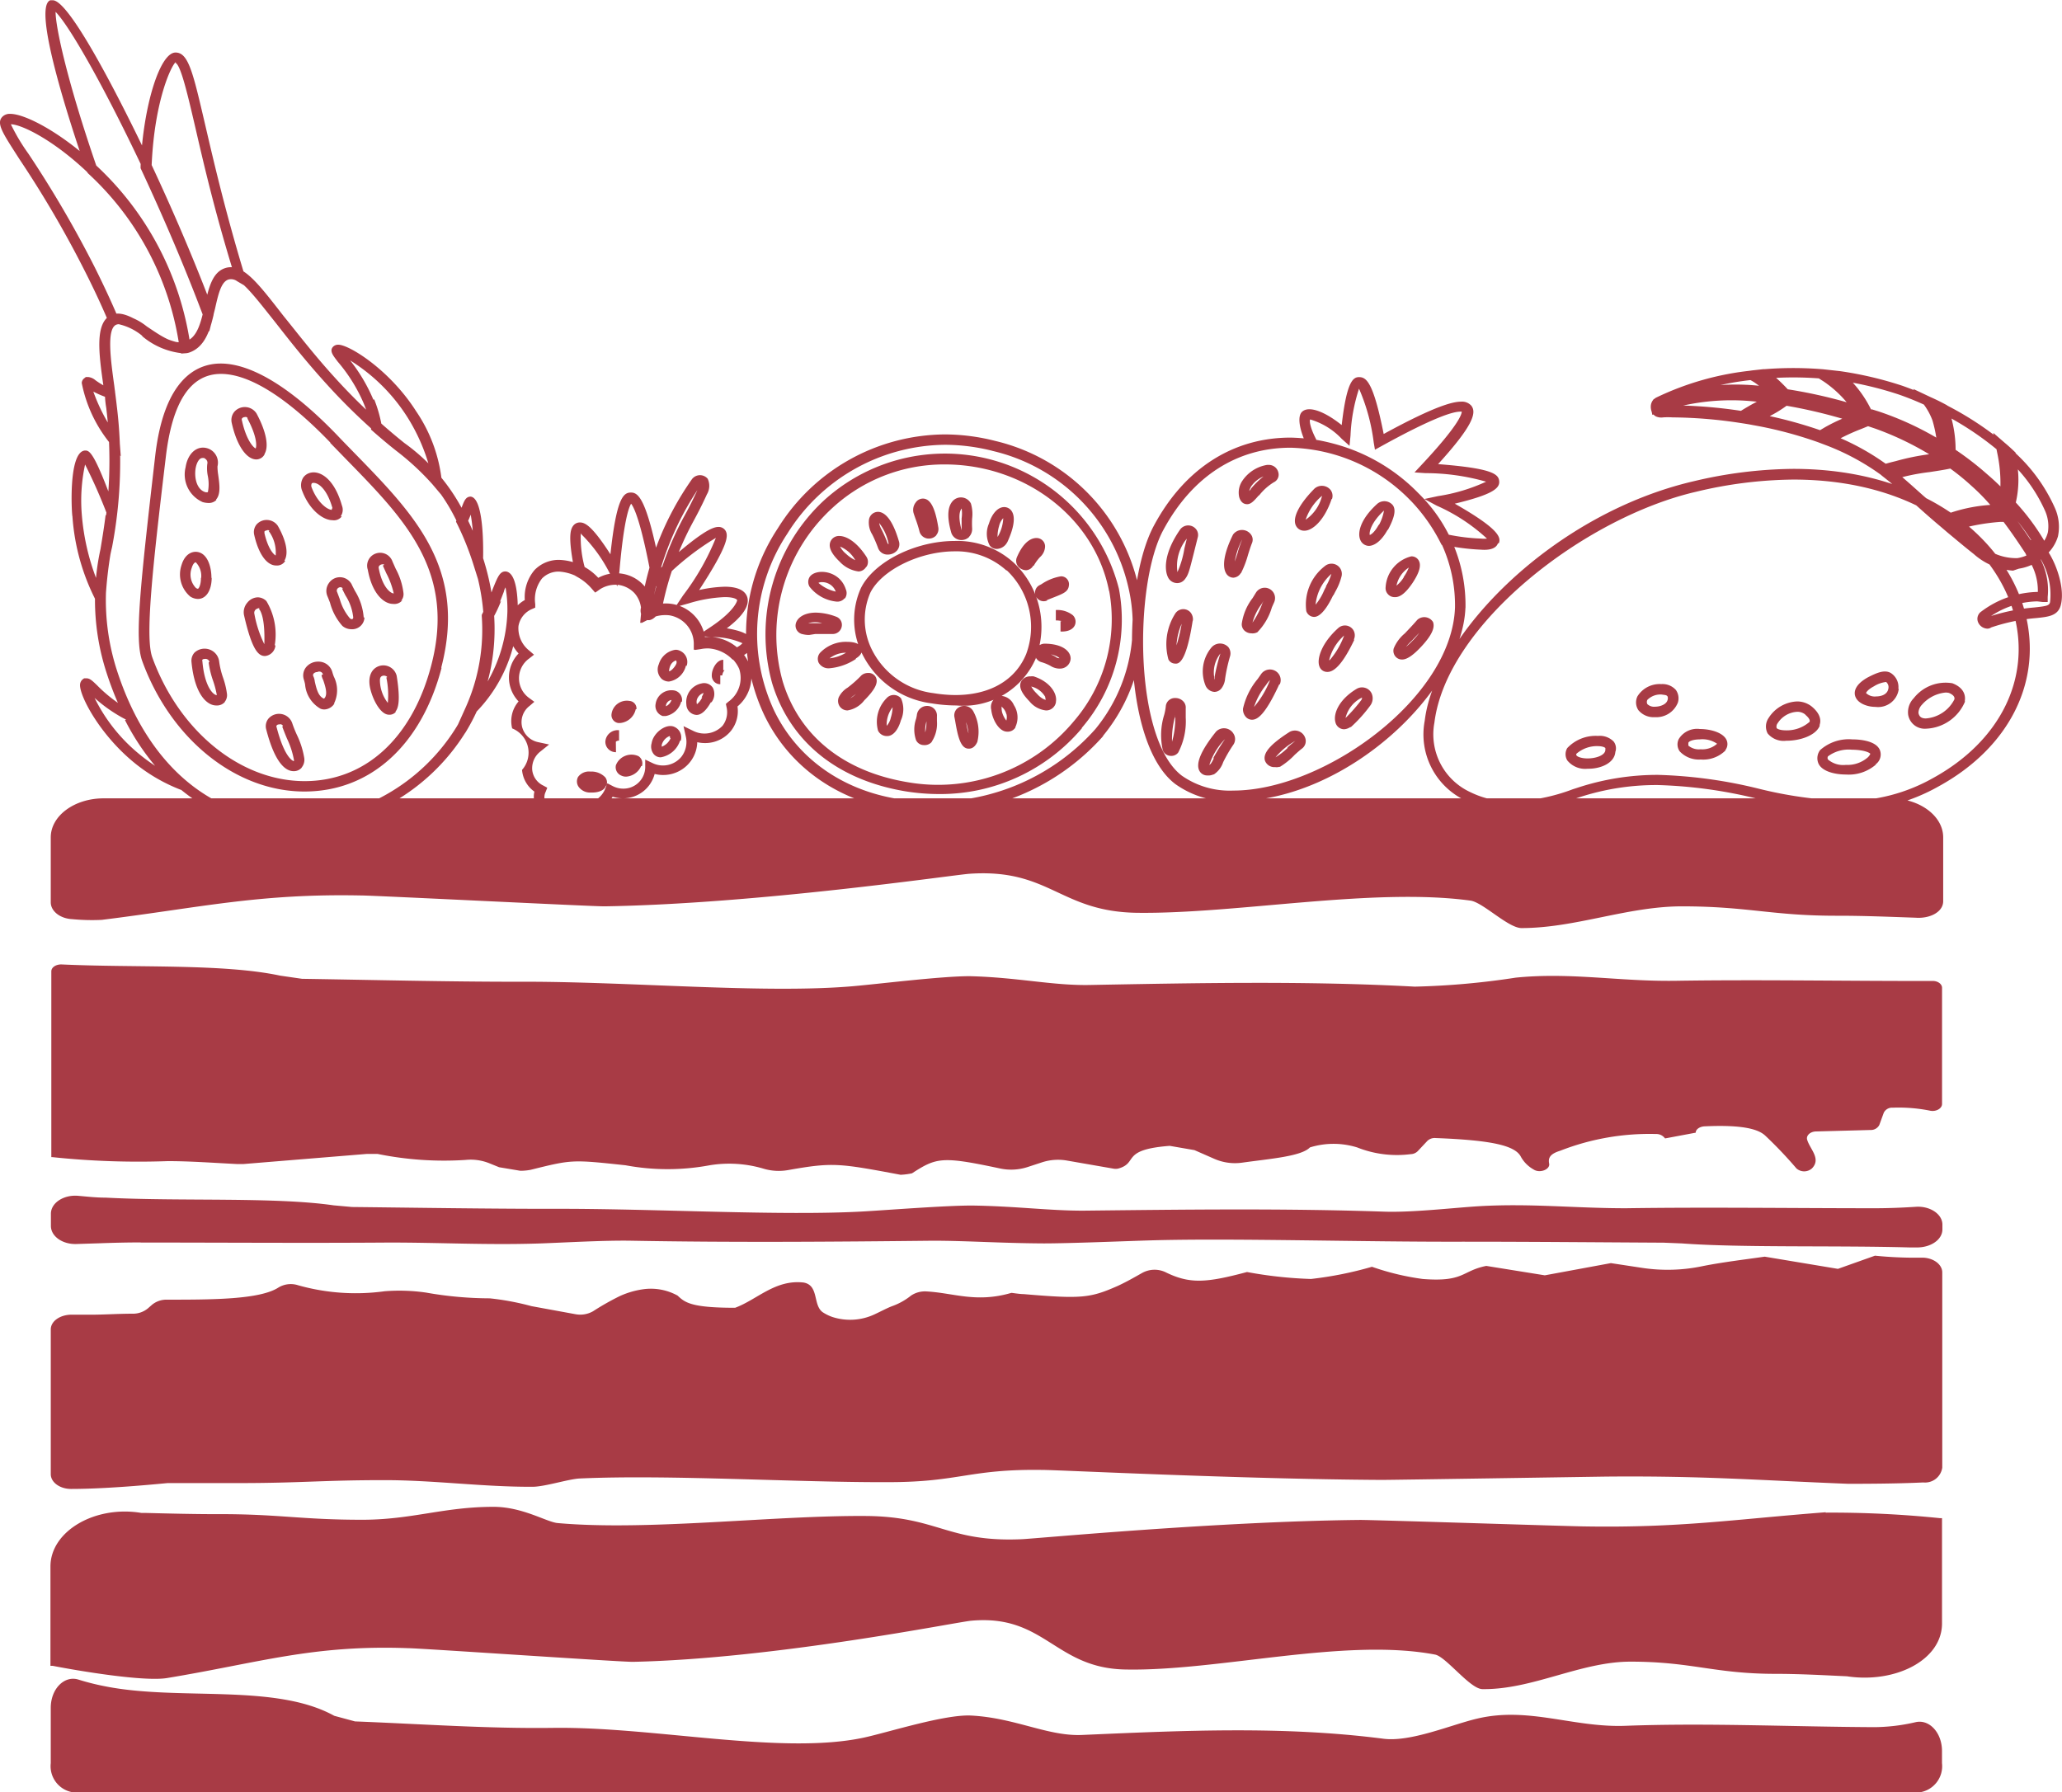
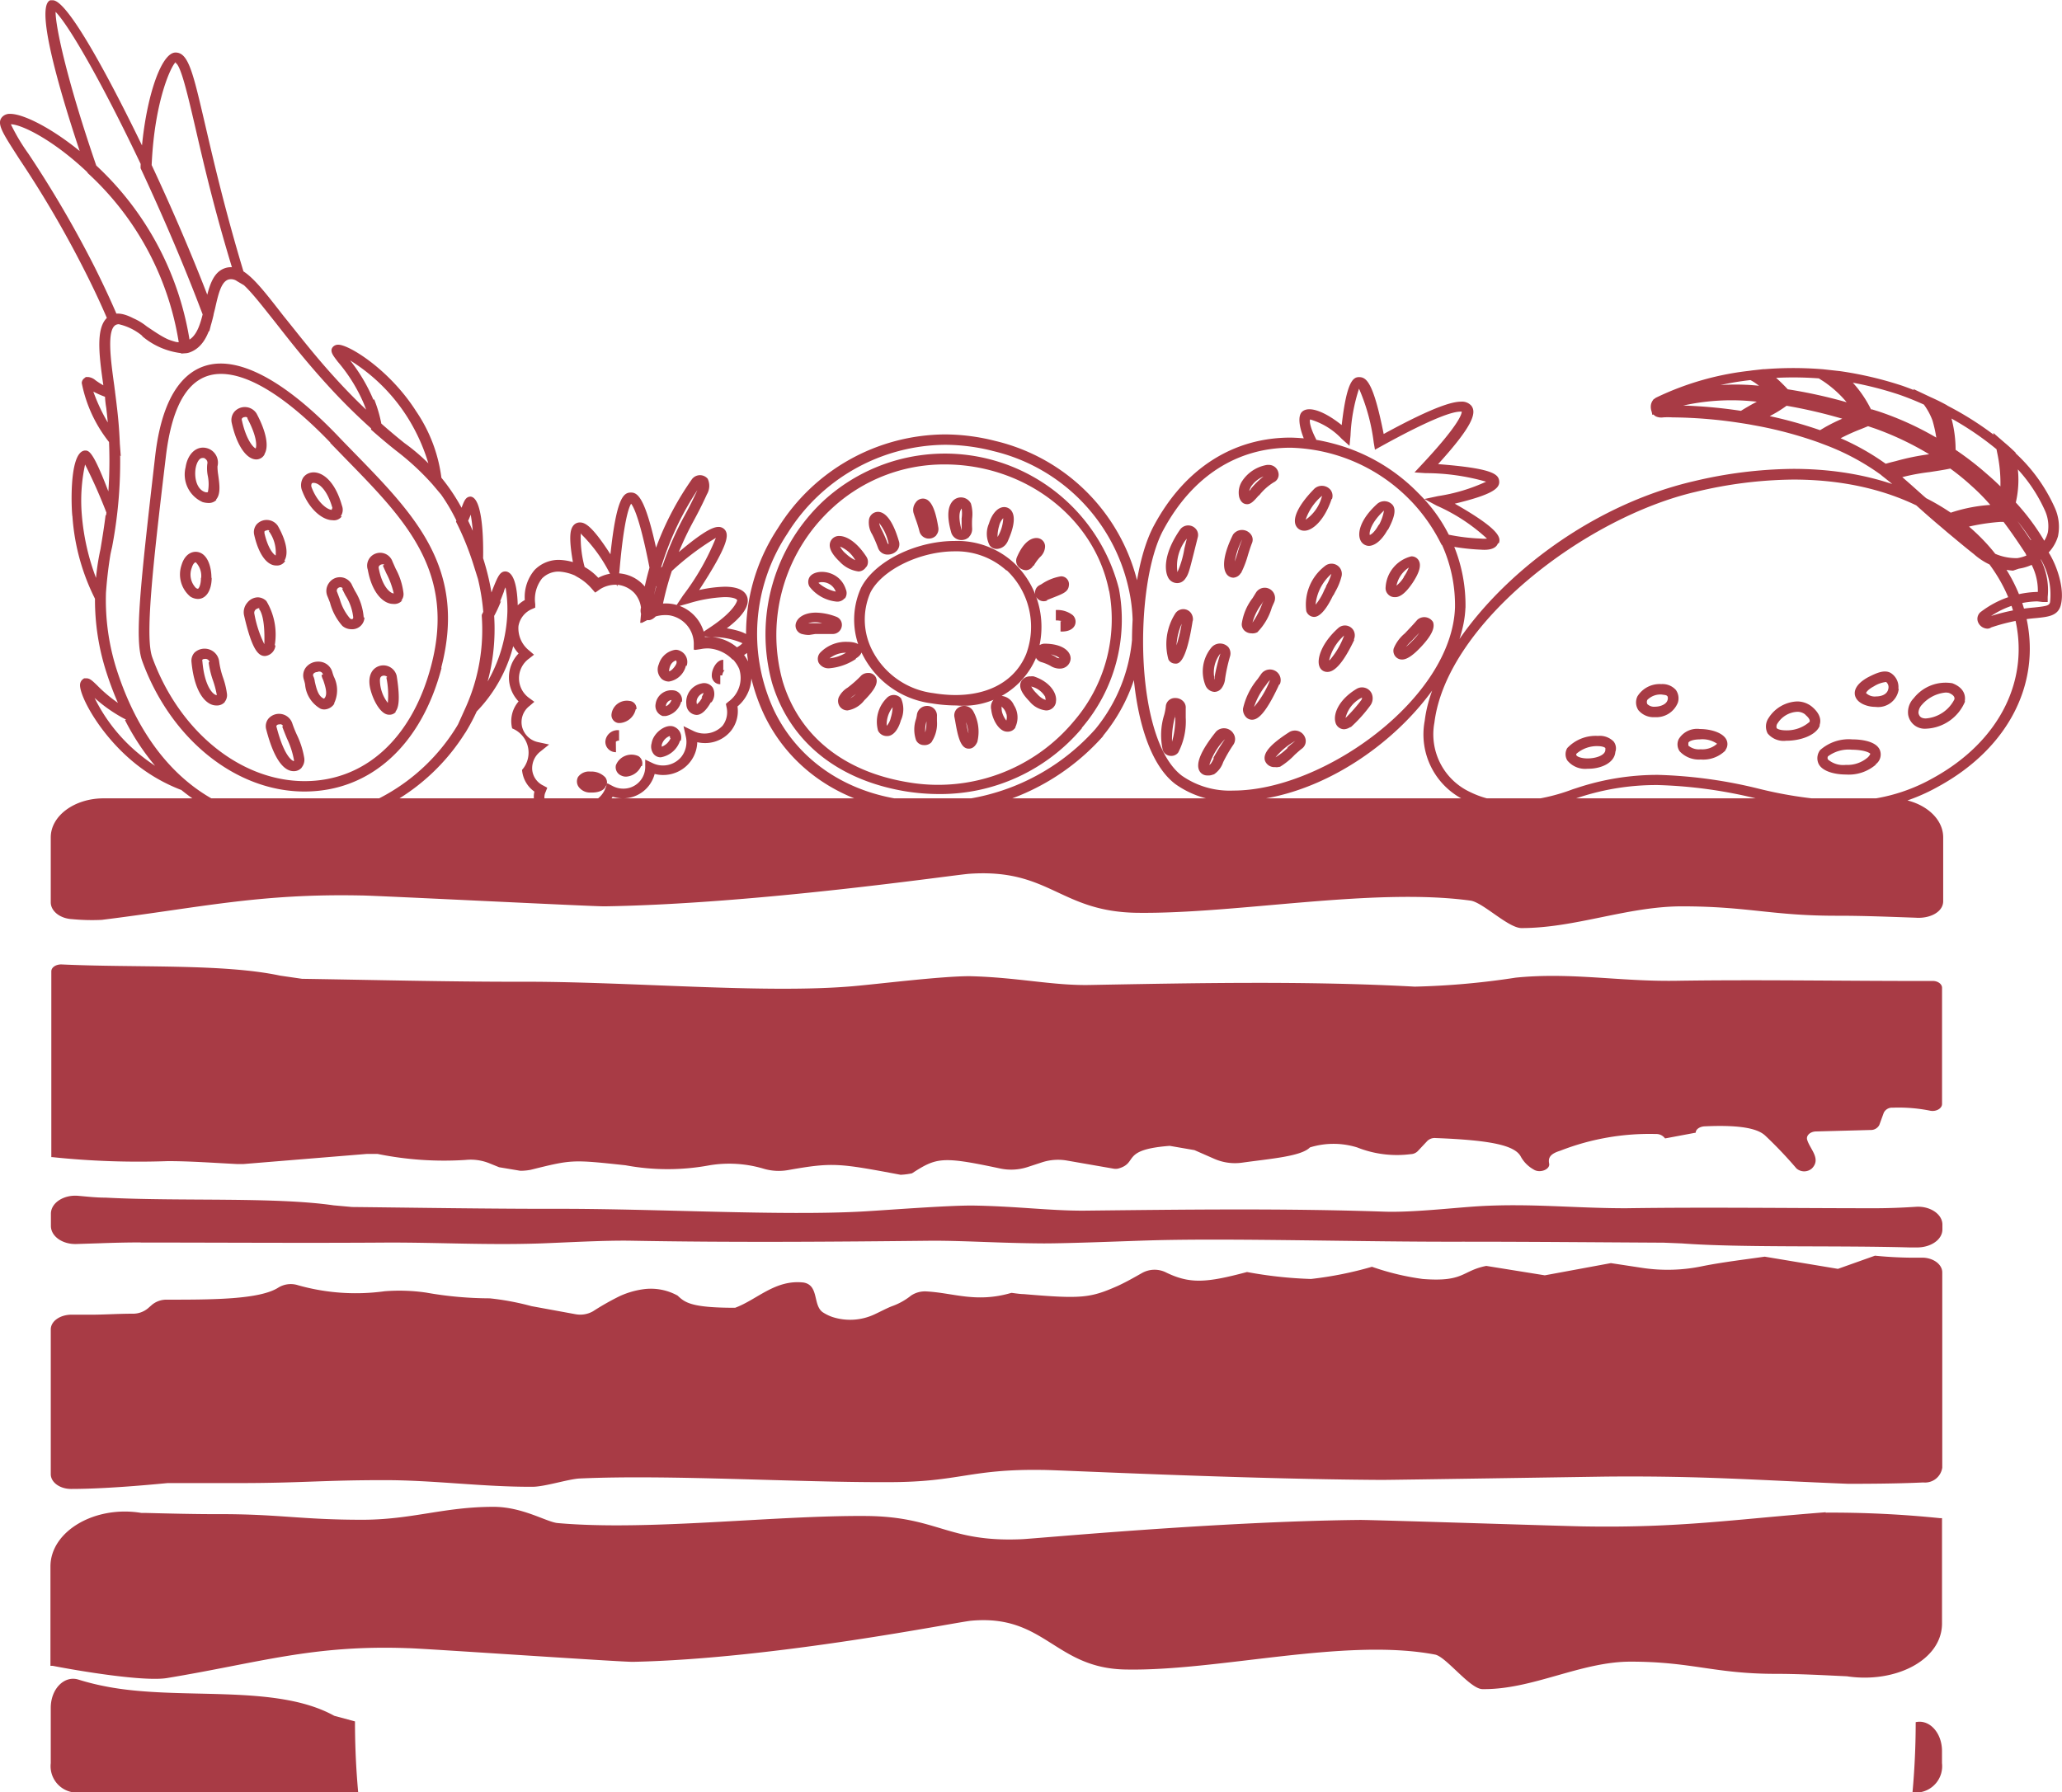
<svg xmlns="http://www.w3.org/2000/svg" xmlns:ns1="http://sodipodi.sourceforge.net/DTD/sodipodi-0.dtd" xmlns:ns2="http://www.inkscape.org/namespaces/inkscape" width="124.23" height="108" viewBox="0 0 124.23 108" version="1.1" id="svg1" ns1:docname="logo-icon.svg" ns2:version="1.4 (86a8ad7, 2024-10-11)">
  <ns1:namedview id="namedview1" pagecolor="#ffffff" bordercolor="#000000" borderopacity="0.25" ns2:showpageshadow="2" ns2:pageopacity="0.0" ns2:pagecheckerboard="0" ns2:deskcolor="#d1d1d1" ns2:zoom="7.3611111" ns2:cx="62.083019" ns2:cy="54" ns2:window-width="1920" ns2:window-height="1009" ns2:window-x="-8" ns2:window-y="-8" ns2:window-maximized="1" ns2:current-layer="svg1" />
  <defs id="defs1">
    <style id="style1">.a{fill:#edbaa6;}</style>
  </defs>
-   <path class="a" d="M402.725,1248.822h0c.826-.184,1.584.64,1.584,1.735v.735a1.592,1.592,0,0,1-1.346,1.758H291.713a1.592,1.592,0,0,1-1.346-1.758v-3.331c0-1.14.811-1.963,1.659-1.706a14.8,14.8,0,0,0,1.644.412c4.463.882,10.213-.2,13.776,1.772l1.25.338c3.98.154,7.952.441,11.9.39,6.085-.088,13.769,1.654,18.752.588,1.488-.323,4.88-1.412,6.472-1.331,2.663.14,4.634,1.265,6.695,1.169,6.077-.265,12.095-.551,18.142.228,1.659.213,4.106-.853,5.653-1.213,3.094-.735,5.787.552,8.926.434,4.984-.184,10,.058,15,.081A11.253,11.253,0,0,0,402.725,1248.822Zm-5.423-12.648c-5.527.427-8.763.949-14.535.853-.669,0-12.876-.4-13.538-.39-8.569.088-19.5,1.125-20.374,1.162-4.463.191-5.036-1.36-9.35-1.4-5.564-.044-13.166.912-18.6.426-.662-.059-2.105-.978-3.861-.978-3.013,0-4.909.779-7.922.779-3.719,0-5.036-.353-8.762-.338-1.428,0-2.856-.037-4.277-.073h-.253c-2.8-.471-5.482,1.1-5.482,3.228v5.986h.141c1.577.308,5.5.963,6.881.735,5.527-.912,8.77-2.015,14.535-1.8.669,0,12.876.838,13.538.823,8.569-.184,19.5-2.4,20.381-2.478,4.463-.4,5.028,2.89,9.343,2.941,5.571.1,13.166-1.934,18.6-.9.662.125,2.1,2.067,2.849,2.081,3.013.044,5.914-1.655,8.926-1.655,3.719,0,5.036.735,8.763.735,1.428,0,2.856.081,4.277.147h0c2.923.441,5.728-.978,5.728-3.184v-6.346h-.141a64.06,64.06,0,0,0-6.866-.331ZM293.424,1200.48c5.951-.736,9.462-1.6,15.688-1.471.744,0,13.9.662,14.617.654,9.246-.147,21.043-1.9,22-1.963,4.828-.324,5.43,2.287,10.087,2.353,6.01.074,14.208-1.537,20.084-.735.744.1,2.269,1.648,3.072,1.655,3.258,0,6.382-1.309,9.67-1.309,4.024,0,5.43.581,9.454.566,1.54,0,3.087.066,4.619.118h0c.87.066,1.666-.346,1.666-.993v-3.846c0-1.3-1.428-2.353-3.184-2.353H293.551c-1.755,0-3.184,1.052-3.184,2.353v3.912c0,.536.565.978,1.287,1.014a12.477,12.477,0,0,0,1.77.044Zm1.927,23.729c-1.019,0-1.927.073-2.789.059h-.937c-.684,0-1.257.382-1.257.89v8.722c0,.492.55.889,1.22.889h0c2.425,0,5.661-.345,5.832-.353H301.7c3.719,0,5.028-.177,8.762-.177,3.013,0,5.914.412,8.926.4.744,0,2.187-.471,2.849-.5,5.423-.243,13.017.243,18.6.221,4.314,0,4.865-.809,9.343-.735.885,0,11.812.552,20.381.6.662,0,12.869-.191,13.538-.2,5.765-.052,9.008.213,14.535.434.893,0,2.849,0,4.545-.081a1.048,1.048,0,0,0,1.146-.89v-11.766c0-.493-.55-.89-1.22-.89a24.179,24.179,0,0,1-2.834-.118l-2.232.794-4.411-.735c-1.064.154-2.537.331-3.719.566a10.241,10.241,0,0,1-3.66.11l-1.889-.287-3.98.735-3.526-.567c-1.488.294-1.317.985-3.831.787a15.308,15.308,0,0,1-3.057-.735,21.907,21.907,0,0,1-3.675.735,25.251,25.251,0,0,1-3.853-.419c-2.455.654-3.451.735-4.932,0a1.548,1.548,0,0,0-1.391.059c-.469.265-.915.522-1.451.772-1.666.736-2.179.8-5.683.5-.26,0-.707-.081-.744-.073-2.127.618-3.466,0-5.11-.088a1.5,1.5,0,0,0-.93.25,3.923,3.923,0,0,1-1.108.625c-.305.11-.669.309-1.079.5a3.466,3.466,0,0,1-2.559.162,2.612,2.612,0,0,1-.58-.287c-.6-.434-.208-1.625-1.153-1.787-1.711-.191-2.789,1.03-4.121,1.522-2.67,0-3.027-.324-3.466-.735a3.343,3.343,0,0,0-1.919-.4,5.067,5.067,0,0,0-1.569.434,15.885,15.885,0,0,0-1.607.912,1.555,1.555,0,0,1-1.056.176l-2.648-.485a16.051,16.051,0,0,0-2.514-.471,22.206,22.206,0,0,1-3.838-.346,11.255,11.255,0,0,0-2.5-.081,12.792,12.792,0,0,1-5.207-.36,1.434,1.434,0,0,0-1.183.132c-1.123.735-4.032.735-6.739.735a1.357,1.357,0,0,0-.885.309l-.253.221a1.413,1.413,0,0,1-.855.316Zm.431-4.287c5,0,10.02.037,15,0,3.117,0,5.8.154,8.926.059,1.54-.051,3.987-.2,5.646-.169,6.047.11,12.065.066,18.142,0,2.068,0,4.039.147,6.695.162,1.592,0,4.961-.14,6.471-.184,4.984-.14,12.645.1,18.752.081,4.039,0,8.086.037,12.125.059l1.093.044c3.563.265,9.276.117,13.731.243h.446c.833,0,1.525-.471,1.525-1.089v-.287c0-.633-.744-1.125-1.584-1.074h0c-.8.052-1.651.088-2.484.088-5,0-10.02-.073-15,0-3.109,0-5.8-.309-8.926-.118-1.547.1-3.987.383-5.653.323-6.047-.206-12.065-.125-18.142-.059-2.068,0-4.039-.272-6.695-.309-1.584,0-4.961.265-6.471.353-4.984.287-12.645-.177-18.752-.155-4.032,0-8.078-.066-12.11-.11l-1.108-.1c-3.563-.515-9.268-.228-13.731-.464-.588,0-1.146-.066-1.666-.11-.87-.074-1.636.426-1.636,1.081v.735c0,.625.7,1.118,1.54,1.088l1.391-.044c.789-.029,1.644-.051,2.477-.051Zm92.46-15.773c-3.362.051-6.263-.522-9.6-.191a46.68,46.68,0,0,1-6.1.544c-6.524-.353-13.025-.22-19.578-.1-2.232.044-4.366-.463-7.238-.53-1.711,0-5.356.456-6.985.6-5.385.478-13.679-.3-20.24-.265-4.329,0-8.658-.11-12.995-.177l-1.317-.191c-3.451-.735-8.7-.464-13.188-.676-.327,0-.6.176-.6.419v11.192h.052a49.421,49.421,0,0,0,6.97.242c1.317,0,2.67.1,4.188.177h.35l7.438-.61h.662a20.025,20.025,0,0,0,5.311.36,3.006,3.006,0,0,1,1.428.206l.58.235,1.272.213a3.14,3.14,0,0,0,.632-.059c2.492-.618,2.477-.618,5.713-.272a13.824,13.824,0,0,0,5.066,0,7.257,7.257,0,0,1,3.3.221,3.214,3.214,0,0,0,1.4.073c2.708-.478,3.05-.426,6.806.279a4.191,4.191,0,0,0,.684-.088c1.488-.963,1.808-1.037,5.333-.287a3.2,3.2,0,0,0,1.622-.088l.878-.287a3.115,3.115,0,0,1,1.488-.11l2.789.485a.756.756,0,0,0,.32,0c1.235-.346.112-1.14,3.1-1.368l1.488.257,1.19.522a3.1,3.1,0,0,0,1.674.235c1.666-.235,3.57-.375,4.091-.919a4.788,4.788,0,0,1,2.849,0,6.488,6.488,0,0,0,3.221.405.621.621,0,0,0,.424-.177l.58-.618a.636.636,0,0,1,.491-.176c3.466.132,4.835.463,5.162,1.155a1.982,1.982,0,0,0,.744.735c.379.257,1.012,0,.945-.346s.045-.588.669-.78a14.75,14.75,0,0,1,5.765-1.007.642.642,0,0,1,.491.2l.059.066,1.845-.346h0c0-.206.245-.368.536-.382,2.373-.11,3.251.192,3.645.552a25.363,25.363,0,0,1,1.889,1.985.705.705,0,0,0,.93,0c.573-.581-.112-1.155-.283-1.721-.082-.257.178-.5.528-.508l3.288-.088a.574.574,0,0,0,.528-.3l.268-.736a.551.551,0,0,1,.536-.308,9.611,9.611,0,0,1,2.232.176c.364.088.744-.118.744-.4v-7c0-.228-.253-.412-.558-.412C398.589,1204.172,393.4,1204.069,388.242,1204.15Zm-6-10.986.223-.073a14.889,14.889,0,0,1,4.731-.735,28.146,28.146,0,0,1,5.951.816,25.364,25.364,0,0,0,5.348.736,11.369,11.369,0,0,0,5.609-1.471c4.292-2.353,6.285-6.375,5.207-10.493-1.131-4.3-5.884-8.64-13.969-8.64a26.644,26.644,0,0,0-5.951.735c-8.517,1.963-15.621,9.244-16.246,14.442a4.4,4.4,0,0,0,2.492,4.824,6.173,6.173,0,0,0,2.812.633A12.024,12.024,0,0,0,382.247,1193.163Zm26.421-11.03c1,3.831-.87,7.589-4.894,9.8a10.605,10.605,0,0,1-5.3,1.375,25.039,25.039,0,0,1-5.207-.735,28.473,28.473,0,0,0-6.047-.831,15.384,15.384,0,0,0-4.924.794l-.231.074a11.409,11.409,0,0,1-3.652.735,5.506,5.506,0,0,1-2.522-.566,3.835,3.835,0,0,1-2.157-4.191c.744-5.956,9.075-12.361,15.762-13.905a25.862,25.862,0,0,1,5.839-.735c7.736-.007,12.251,4.1,13.337,8.162Zm-1.421.735a11.352,11.352,0,0,1,2.723-.573c.744-.074,1.3-.133,1.488-.735.387-1.324-.684-3.677-1.436-3.949a.54.54,0,0,0-.617.162.517.517,0,0,0-.119.434,2.2,2.2,0,0,0,.275.61,3.411,3.411,0,0,1,.528,1.9h0a5.837,5.837,0,0,0-3.4,1.177.533.533,0,0,0-.216.61.631.631,0,0,0,.6.427.573.573,0,0,0,.178-.051Zm3.124-1.544h.312v-.309a4.059,4.059,0,0,0-.55-2.478,4.192,4.192,0,0,1,.692,2.8c-.052.2-.178.235-.945.317a11.856,11.856,0,0,0-2.611.515,5.189,5.189,0,0,1,2.782-.882Zm-1.428-2.007a2.957,2.957,0,0,0,1.16-.441,2.033,2.033,0,0,0,.29-.213,3.155,3.155,0,0,0,.268-.243,2.43,2.43,0,0,0,.64-1.052,2.788,2.788,0,0,0-.2-1.743,10.075,10.075,0,0,0-2.425-3.331c-.186-.176-.379-.353-.573-.514a19.184,19.184,0,0,0-3.578-2.346c-.312-.169-.617-.316-.9-.448-1-.456-1.666-.677-1.7-.691a21.858,21.858,0,0,0-3.764-.883l-1-.11a21.9,21.9,0,0,0-3.608,0l-.662.073a17.371,17.371,0,0,0-5.795,1.632.46.46,0,0,0-.2.2.627.627,0,0,0-.112.507.588.588,0,0,0,.29.427.8.8,0,0,0,.446.059,4.453,4.453,0,0,1,.55,0,28.324,28.324,0,0,1,4.1.338c.238.037.491.074.744.125a24.368,24.368,0,0,1,3.942,1.037l.528.2a14.31,14.31,0,0,1,3.236,1.751l.067.058.379.3c.491.4,1.041.882,1.674,1.471.446.4.937.839,1.488,1.3l.439.375c.483.4,1,.838,1.562,1.28a3.974,3.974,0,0,0,2.365,1Zm-21.527-9.832a16.456,16.456,0,0,1,5.557-1.552l.632-.066a20.539,20.539,0,0,1,3.5,0,7.423,7.423,0,0,1,.967.1,21.136,21.136,0,0,1,3.652.86,17.294,17.294,0,0,1,1.629.662l.878.434a18.281,18.281,0,0,1,3.451,2.265c.186.161.372.323.55.5a9.366,9.366,0,0,1,2.284,3.125,2.294,2.294,0,0,1,.178,1.309,1.767,1.767,0,0,1-.484.838,2.577,2.577,0,0,1-.26.243,1.171,1.171,0,0,1-.179.125,2.349,2.349,0,0,1-.915.353,3.176,3.176,0,0,1-2.232-.846c-.558-.441-1.071-.868-1.547-1.272-.149-.125-.29-.243-.424-.368-.543-.463-1.027-.9-1.488-1.294-.64-.574-1.19-1.067-1.688-1.471l-.364-.287-.067-.059a14.769,14.769,0,0,0-3.429-1.868l-.536-.206a26.528,26.528,0,0,0-4.054-1.066l-.744-.125a29,29,0,0,0-4.2-.345,3.608,3.608,0,0,1-.669.014Zm22.687,9.39a2.033,2.033,0,0,0,.29-.213,2.392,2.392,0,0,0,.26-.243l.164-.162-.1-.2a13.8,13.8,0,0,0-1.956-2.728,6.028,6.028,0,0,0,.089-2.265l-.1-.736-.082-.081c-.186-.177-.379-.353-.573-.515l-.692-.6.238,1.206a8.663,8.663,0,0,1,.193,2.022q-.379-.375-.8-.735a18.521,18.521,0,0,0-1.9-1.471,7.334,7.334,0,0,0-.469-2.574l-.045-.11-.1-.052c-.312-.169-.617-.316-.9-.441l-1.041-.493.647.949a3.9,3.9,0,0,1,.513.948,7.817,7.817,0,0,1,.231,1.037,18.486,18.486,0,0,0-3.466-1.574l-.4-.125h-.067a6.9,6.9,0,0,0-1.711-2.206l-.074-.066h-.089l-1-.11-1.212-.1,1.131.735a4.007,4.007,0,0,1,.342.235,6.673,6.673,0,0,1,1.146,1.081,29.82,29.82,0,0,0-3.548-.78,10.3,10.3,0,0,0-1.242-1.14l-.1-.073h-.126l-.662.073-.96.133.848.456c.089.047.176.1.26.154l.253.184a13.892,13.892,0,0,0-6.263.8h-.082l-.052.074a.649.649,0,0,0-.112.522l.082.36.342-.132a13.408,13.408,0,0,1,5.951-.662q-.469.243-.96.551l-.164.111-.647.441.744.125c.238.037.491.074.744.125l.268.052.052-.155.513-.272a7.61,7.61,0,0,0,1.242-.735,30.351,30.351,0,0,1,3.355.78,10.376,10.376,0,0,0-1.041.515l-1.056.625.61.228.521.2h.2l.134-.088.193-.118a11.65,11.65,0,0,1,1.562-.735l.431-.176.454.154a18.025,18.025,0,0,1,3.228,1.537,14.311,14.311,0,0,0-2.008.412l-.3.074-.513.14-.476.14.335.368.067.059.372.294.141.125.171-.066a12.42,12.42,0,0,1,2.232-.471c.424-.066.841-.125,1.25-.213a13.992,13.992,0,0,1,1.279,1.044,11.944,11.944,0,0,1,1.131,1.147,9.476,9.476,0,0,0-2.232.419l-.744.243-.5.184.394.345.439.375.156.125.178-.081a2.757,2.757,0,0,1,.387-.139,12.432,12.432,0,0,1,2.536-.449h.186c.558.736,1.071,1.515,1.57,2.28l.171.257Zm-1.488-2.721a13.238,13.238,0,0,1,1.406,1.985h0c-.446-.669-.9-1.353-1.391-2Zm-2.931,11.155c.045-.221.06-.78-.744-1.088a2.439,2.439,0,0,0-2.328.9,1.205,1.205,0,0,0-.335,1.007,1.009,1.009,0,0,0,1.064.831h0a2.659,2.659,0,0,0,2.365-1.647Zm-.974-.515c.4.162.365.338.35.4a2.106,2.106,0,0,1-1.718,1.147h0c-.335,0-.409-.169-.446-.331a.731.731,0,0,1,.208-.492,2.157,2.157,0,0,1,1.406-.735.767.767,0,0,1,.223.021Zm-4.4,4.317a.731.731,0,0,0,.26-.868c-.253-.6-1.339-.64-1.659-.64a2.593,2.593,0,0,0-1.941.647.809.809,0,0,0-.126.735c.164.529.982.735,1.681.735h0a2.493,2.493,0,0,0,1.808-.6Zm-.327-.625s0,.059-.127.191a1.866,1.866,0,0,1-1.332.463,1.415,1.415,0,0,1-1.078-.323.19.19,0,0,1,0-.192,2.08,2.08,0,0,1,1.436-.4c.751.008,1.1.184,1.123.265Zm-3.05-1.728c.1-.265.089-.669-.454-1.125a1.41,1.41,0,0,0-.9-.316,2.138,2.138,0,0,0-1.718,1.007.9.9,0,0,0-.052.919,1.249,1.249,0,0,0,1.123.441h0c.826.007,1.8-.317,2.023-.919Zm-.863-.647c.126.1.32.287.268.433a2.074,2.074,0,0,1-1.406.515h0c-.4,0-.558-.1-.58-.14a.328.328,0,0,1,.059-.287,1.492,1.492,0,0,1,1.168-.691.751.751,0,0,1,.513.176Zm-4.813,2.147a.6.6,0,0,0,.067-.64c-.223-.441-.982-.64-1.6-.64a1.29,1.29,0,0,0-1.272.61.728.728,0,0,0,.059.735,1.579,1.579,0,0,0,1.265.493h0a1.9,1.9,0,0,0,1.5-.552Zm-.513-.375a1.32,1.32,0,0,1-.967.316h0a.99.99,0,0,1-.744-.221s0-.052,0-.154.275-.22.684-.22a1.551,1.551,0,0,1,1.049.264Zm10.942-3.331a1,1,0,0,0-.469-.956c-.379-.206-.841,0-1.361.265-.744.412-.848.823-.781,1.1.119.471.744.684,1.227.684h0a1.262,1.262,0,0,0,.932-.25,1.233,1.233,0,0,0,.474-.832Zm-.744-.412a.4.4,0,0,1,.149.353c-.045.485-.588.522-.744.522h0a.751.751,0,0,1-.61-.206s.06-.184.469-.4a1.748,1.748,0,0,1,.744-.265Zm-12.549,1.272a.867.867,0,0,0-.112-.787,1.077,1.077,0,0,0-.878-.353,1.574,1.574,0,0,0-1.436.735.845.845,0,0,0,.052.831,1.188,1.188,0,0,0,1,.426h0a1.392,1.392,0,0,0,1.369-.846Zm-.617-.412a.343.343,0,0,1,0,.243c-.074.257-.446.39-.744.39h0a.591.591,0,0,1-.469-.154.284.284,0,0,1,0-.257,1.115,1.115,0,0,1,.848-.323c.2.029.32.029.357.11Zm-3.132,3.332a.671.671,0,0,0-.112-.6,1.167,1.167,0,0,0-.945-.338,2.35,2.35,0,0,0-1.852.735.728.728,0,0,0,0,.736,1.383,1.383,0,0,0,1.227.507h0c.766.015,1.629-.331,1.674-1.03Zm-.61-.214v.11c0,.331-.565.522-1.071.522h0c-.387,0-.632-.11-.669-.184a.08.08,0,0,1,0-.1,1.881,1.881,0,0,1,1.309-.456c.283.007.4.081.424.11Zm-30.26-.735a10.5,10.5,0,0,0,2.113-9.074,11.565,11.565,0,0,0-8.621-8.692,12.317,12.317,0,0,0-3.035-.39,11.929,11.929,0,0,0-10.049,5.647,11.5,11.5,0,0,0-.826,11.258c1.763,3.677,5.519,5.883,10.049,5.883a13.706,13.706,0,0,0,10.362-4.6Zm-6.665-17.163a10.936,10.936,0,0,1,8.182,8.206,9.893,9.893,0,0,1-1.986,8.559,13.046,13.046,0,0,1-9.871,4.368c-4.284,0-7.825-2.052-9.484-5.493a10.922,10.922,0,0,1,.8-10.655,11.3,11.3,0,0,1,9.514-5.354,11.764,11.764,0,0,1,2.849.368Zm5.385,16.685a10.02,10.02,0,0,0,2.232-8.376,10.819,10.819,0,0,0-17.748-5.346,11.006,11.006,0,0,0-3.146,11.03c1.071,3.522,3.927,5.839,8.048,6.522a12.828,12.828,0,0,0,1.971.162,11.159,11.159,0,0,0,8.643-3.964Zm1.644-8.25a9.416,9.416,0,0,1-2.127,7.853,10.643,10.643,0,0,1-10,3.677c-3.875-.64-6.553-2.8-7.543-6.082a10.371,10.371,0,0,1,2.975-10.427,9.92,9.92,0,0,1,6.8-2.64c4.827,0,9.038,3.214,9.893,7.648Zm-4.418,4.037a5.31,5.31,0,0,0-1.332-5.736,5.045,5.045,0,0,0-3.556-1.309c-2.365,0-4.85,1.243-5.646,2.831a4.636,4.636,0,0,0,.156,4.133,5.428,5.428,0,0,0,4.106,2.823,9.315,9.315,0,0,0,1.488.125,4.758,4.758,0,0,0,4.783-2.838Zm-1.763-5.287a4.7,4.7,0,0,1,1.183,5.052c-.781,1.912-2.871,2.809-5.586,2.36a4.8,4.8,0,0,1-3.645-2.493,4.062,4.062,0,0,1-.156-3.567c.692-1.368,2.975-2.485,5.08-2.485a4.491,4.491,0,0,1,3.124,1.162Zm2.44,1.8.372-.147c.617-.243.907-.353.945-.735a.482.482,0,0,0-.119-.39.463.463,0,0,0-.372-.154,2.91,2.91,0,0,0-1.16.47l-.112.059a.5.5,0,0,0-.26.581.52.52,0,0,0,.5.39.5.5,0,0,0,.208-.044Zm1.718,1.294a.548.548,0,0,0-.171-.382,1.5,1.5,0,0,0-1.019-.308v.625a1.5,1.5,0,0,1,.372.044h-.089v.625c.625.029.907-.272.907-.588Zm-.974,2.838a.644.644,0,0,0,.466-.161.63.63,0,0,0,.211-.441c0-.442-.483-.89-1.562-.9a.6.6,0,0,0-.588.515.537.537,0,0,0,.394.6,2.646,2.646,0,0,1,.536.221,1.075,1.075,0,0,0,.543.169Zm0-.625h0a.344.344,0,0,1-.246-.1l-.268-.132c.424.1.536.236.513.236Zm-.208,2.61c.082-.493-.365-1.2-1.339-1.515a.58.58,0,0,0-.186,0,.611.611,0,0,0-.588.338c-.171.4.216.853.513,1.162a1.492,1.492,0,0,0,1,.552h0a.593.593,0,0,0,.6-.507Zm-.662-.272c.037.088.037.147.052.162s-.216,0-.536-.36a1.807,1.807,0,0,1-.342-.434,1.33,1.33,0,0,1,.863.662Zm-1.785,1.816a1.369,1.369,0,0,0-.089-1.331.907.907,0,0,0-.744-.552h-.089a.683.683,0,0,0-.528.839c.052.544.446,1.316.96,1.316h0a.552.552,0,0,0,.491-.243Zm-.543-.809a.726.726,0,0,1,0,.412,1.463,1.463,0,0,1-.253-.493c-.059-.221,0-.353-.074-.375a.83.83,0,0,1,.327.485Zm-9.067-3.331c.364-.214.394-.449.35-.6-.074-.265-.379-.4-.87-.4a2.148,2.148,0,0,0-1.636.661.554.554,0,0,0-.082.6.68.68,0,0,0,.647.331h0a3.416,3.416,0,0,0,1.592-.559Zm-1.592,0a1.632,1.632,0,0,1,1-.346,2.378,2.378,0,0,1-1,.339Zm2.127,2.5c.617-.625.818-1.029.684-1.338a.491.491,0,0,0-.476-.287.6.6,0,0,0-.409.147,7.05,7.05,0,0,1-.826.735,1.4,1.4,0,0,0-.536.581.59.59,0,0,0,.052.544.567.567,0,0,0,.476.25h0a1.6,1.6,0,0,0,1.034-.64Zm-.885-.081a2.262,2.262,0,0,1,.238-.191l.119-.088a1.887,1.887,0,0,1-.357.272Zm3.072,1.294a1.621,1.621,0,0,0,0-1.309.577.577,0,0,0-.878,0,2.018,2.018,0,0,0-.506,1.948.581.581,0,0,0,.513.324h0c.365.029.7-.345.87-.971Zm-.61-.169a1.046,1.046,0,0,1-.253.515,1.693,1.693,0,0,1,.357-1.118,2.447,2.447,0,0,1-.1.6Zm2.462,1.471a2,2,0,0,0,.312-1.243v-.279a.576.576,0,0,0-.155-.447.591.591,0,0,0-.44-.185.616.616,0,0,0-.61.515,1.844,1.844,0,0,1-.052.265,1.963,1.963,0,0,0,0,1.286.521.521,0,0,0,.476.294.562.562,0,0,0,.469-.191Zm-.394-.574a2.014,2.014,0,0,1,.074-.647,2.5,2.5,0,0,1-.074.662Zm3.146.559a2.548,2.548,0,0,0-.238-1.794.628.628,0,0,0-1.034-.132.567.567,0,0,0-.112.47l.037.191c.164.963.327,1.7.818,1.7h0c.32.014.476-.295.528-.42Zm-.536-.471a6.082,6.082,0,0,1-.149-.691,3.04,3.04,0,0,1,.149.706Zm-1.941-11.964a.569.569,0,0,0,.119-.463c-.193-1.2-.484-1.735-.93-1.735a.529.529,0,0,0-.431.235.729.729,0,0,0-.134.618c.037.125.082.25.126.375a7.105,7.105,0,0,1,.231.735.578.578,0,0,0,.573.448h0a.6.6,0,0,0,.446-.2Zm1.979.1a.672.672,0,0,0,.179-.5,5.4,5.4,0,0,1,0-.6,2.24,2.24,0,0,0-.074-.9.673.673,0,0,0-1.138-.1c-.193.25-.357.735-.059,1.808a.638.638,0,0,0,.617.493h0a.659.659,0,0,0,.476-.191Zm-.454-1.125V1177h0c-.2-.735-.149-1.118,0-1.309a2.02,2.02,0,0,1,0,.589Zm2.745,1.471c.409-.875.506-1.53.275-1.882a.544.544,0,0,0-.454-.25c-.394,0-.744.411-.922,1a1.517,1.517,0,0,0,.045,1.309.529.529,0,0,0,.431.213h0a.744.744,0,0,0,.625-.4Zm-.58-.324a2.111,2.111,0,0,1,.089-.655,1.019,1.019,0,0,1,.253-.485,2.379,2.379,0,0,1-.342,1.133Zm2.179,1.728a2.7,2.7,0,0,1,.379-.522.894.894,0,0,0,.3-.581.5.5,0,0,0-.126-.4.518.518,0,0,0-.394-.169c-.253,0-.744.154-1.175,1.162a.539.539,0,0,0,.045.507.642.642,0,0,0,.513.272h0a.53.53,0,0,0,.431-.279Zm-8.212-.948a.582.582,0,0,0,.089-.529c-.431-1.471-.93-1.772-1.265-1.772a.555.555,0,0,0-.543.515,1.362,1.362,0,0,0,.208.86,7.977,7.977,0,0,1,.342.8.6.6,0,0,0,.588.4h0A.747.747,0,0,0,341.38,1178.192Zm-.506-.375a.125.125,0,0,1-.074,0h0a8.123,8.123,0,0,0-.372-.853,1.228,1.228,0,0,1-.149-.4,2.928,2.928,0,0,1,.573,1.258Zm-1.354,1.383a.561.561,0,0,0,0-.589c-.6-.934-1.235-1.264-1.629-1.264a.551.551,0,0,0-.55.346c-.134.331.074.735.55,1.191a1.888,1.888,0,0,0,1.146.6h0a.559.559,0,0,0,.461-.279Zm-.632-.375a2.072,2.072,0,0,1-.6-.4,1.4,1.4,0,0,1-.364-.442,1.875,1.875,0,0,1,.937.86Zm-.669,2.28a.56.56,0,0,0,.052-.544c-.379-1.191-1.852-1.272-2.187-.735a.568.568,0,0,0,0,.574,2.348,2.348,0,0,0,1.629.9h0a.561.561,0,0,0,.484-.2Zm-.573-.412a2.357,2.357,0,0,1-1.026-.522.451.451,0,0,1,.216-.044.87.87,0,0,1,.826.566Zm-1.22,2.559h1.056a.549.549,0,0,0,.543-.456.522.522,0,0,0-.342-.589,3.581,3.581,0,0,0-1.212-.243c-.788,0-1.19.375-1.227.735a.524.524,0,0,0,.439.567,1.6,1.6,0,0,0,.379.044Zm.431-.654h-.848a1.5,1.5,0,0,1,.826,0Zm38.747-.92a9.43,9.43,0,0,0-2.827-6.9,11.075,11.075,0,0,0-7.714-3.36c-3.481,0-6.4,1.883-8.234,5.309-1.934,3.6-1.927,13.126,1.294,15.567a5.63,5.63,0,0,0,3.5,1.037c6.843,0,13.783-6.677,13.977-11.655Zm-3.28-6.464a8.831,8.831,0,0,1,2.648,6.442c-.193,5.485-7.929,11.03-13.352,11.03a5.025,5.025,0,0,1-3.109-.9c-2.894-2.206-2.879-11.508-1.123-14.78s4.463-4.979,7.676-4.979a10.424,10.424,0,0,1,7.238,3.192Zm-9.157-.309a3.378,3.378,0,0,1,.885-.794.505.505,0,0,0,.275-.6.587.587,0,0,0-.573-.449h-.1a2.233,2.233,0,0,0-1.488.949,1.261,1.261,0,0,0-.193,1c.112.368.342.419.469.419h0c.238.008.432-.213.707-.529Zm-.476-.4-.119.132a1.2,1.2,0,0,1,.119-.279,1.706,1.706,0,0,1,.744-.6,4.838,4.838,0,0,0-.766.75Zm4.872.61a.6.6,0,0,0-.082-.537.675.675,0,0,0-.974-.088c-.922.934-1.332,1.743-1.131,2.206a.543.543,0,0,0,.513.331h0c.469.015,1.205-.588,1.651-1.911Zm-1.6,1.28a3.231,3.231,0,0,1,1-1.471,2.45,2.45,0,0,1-1.034,1.471Zm4.969.581c.394-.735.491-1.191.305-1.471a.659.659,0,0,0-.945-.1c-1.026.926-1.2,1.743-1.034,2.155a.573.573,0,0,0,.55.383h0c.372-.029.766-.36,1.1-.963Zm-.558-.3c-.245.449-.454.581-.536.61-.045-.147.06-.735.855-1.471a2.69,2.69,0,0,1-.3.861Zm-2.73,4.25.134-.257a3.547,3.547,0,0,0,.365-.919.616.616,0,0,0-.3-.654.63.63,0,0,0-.723.073,2.925,2.925,0,0,0-1.108,2.7.5.5,0,0,0,.476.353h0c.186,0,.588-.14,1.138-1.294Zm-.431-.537c-.052.088-.1.184-.141.272a3.358,3.358,0,0,1-.5.823,2.834,2.834,0,0,1,.952-1.853,3.41,3.41,0,0,1-.335.758Zm5.207-.221c.409-.618.528-1.051.372-1.338a.5.5,0,0,0-.454-.257,2.042,2.042,0,0,0-1.547,1.868.533.533,0,0,0,.141.412.523.523,0,0,0,.4.177h0c.342.022.692-.279,1.086-.86Zm-.528-.345a1.921,1.921,0,0,1-.446.514,1.719,1.719,0,0,1,.744-1.088,2.941,2.941,0,0,1-.312.574Zm1.012,4.228c.647-.684.878-1.169.744-1.522a.622.622,0,0,0-.952-.125c-.305.353-.558.61-.744.809a2.327,2.327,0,0,0-.669.9.532.532,0,0,0,.082.471.515.515,0,0,0,.424.206h0c.275,0,.64-.235,1.116-.742Zm-.461-.427a3.716,3.716,0,0,1-.424.4,4.566,4.566,0,0,1,.35-.368l.454-.478a3.863,3.863,0,0,1-.379.449Zm-13.776-3.632c.245-.309.275-.441.6-1.736l.208-.831a.553.553,0,0,0-.1-.485.607.607,0,0,0-.952,0c-.945,1.353-.989,2.382-.744,2.89a.61.61,0,0,0,.528.353h0A.568.568,0,0,0,358.667,1179.986Zm0-1.883a5.63,5.63,0,0,1-.417,1.412,2.581,2.581,0,0,1,.565-2.015Zm3.414,1.471a5.971,5.971,0,0,0,.424-1.111c.074-.228.141-.456.231-.684a.525.525,0,0,0-.052-.522.667.667,0,0,0-1.086,0c-.528,1.059-.677,1.912-.409,2.346a.515.515,0,0,0,.424.25h0a.559.559,0,0,0,.454-.279Zm-.179-1.294c-.067.206-.126.4-.2.6a4.555,4.555,0,0,1,.454-1.338,7.781,7.781,0,0,0-.268.757Zm1.19,4.831a3.583,3.583,0,0,0,.848-1.471l.134-.3a.626.626,0,0,0-.045-.6.622.622,0,0,0-1.041,0l-.208.338a3.3,3.3,0,0,0-.655,1.551.526.526,0,0,0,.149.4.62.62,0,0,0,.431.176.609.609,0,0,0,.372-.073Zm.268-1.7a4.989,4.989,0,0,1-.588,1.147,3.267,3.267,0,0,1,.543-1.11c.045-.066.082-.133.119-.2Zm-4.18,1.022a.65.65,0,0,0-.141-.485.576.576,0,0,0-.93.081,3.43,3.43,0,0,0-.4,2.757.462.462,0,0,0,.394.243c.2.022.662.015,1.064-2.574Zm-.989,1.552a3.712,3.712,0,0,1,.312-1.353,9.355,9.355,0,0,1-.327,1.353Zm2.76,2.463a1.107,1.107,0,0,0,.171-.515,10.046,10.046,0,0,1,.3-1.353.619.619,0,0,0-.1-.537.682.682,0,0,0-1.041.037,2.251,2.251,0,0,0-.342,2.265.624.624,0,0,0,.543.39h0a.545.545,0,0,0,.454-.265Zm-.454-.6a.565.565,0,0,1,0,.154,1.822,1.822,0,0,1,.342-1.581,10.643,10.643,0,0,0-.357,1.449Zm-2.187,4.515a4.055,4.055,0,0,0,.439-2.081v-.559a.526.526,0,0,0-.149-.419.643.643,0,0,0-.476-.2.549.549,0,0,0-.573.471,3.15,3.15,0,0,1-.1.544,4.094,4.094,0,0,0-.082,2.132.521.521,0,0,0,.491.339h0a.509.509,0,0,0,.439-.206Zm-.193-2.1a4.944,4.944,0,0,1-.193,1.471,5.092,5.092,0,0,1,.171-1.471v-.14c0-.044.007.11.007.162Zm10.763-4.684a.612.612,0,0,0-.045-.588.6.6,0,0,0-.9-.1c-.982.875-1.309,1.846-1.131,2.309a.491.491,0,0,0,.469.331h0c.6.022,1.2-1.036,1.629-1.927Zm-1.488,1.228a2.936,2.936,0,0,1,.9-1.47,4.747,4.747,0,0,1-.878,1.493Zm-2.975,1.471a.636.636,0,0,0-.272-.809.652.652,0,0,0-.844.177l-.216.309a4.222,4.222,0,0,0-.885,1.787.678.678,0,0,0,.164.493.5.5,0,0,0,.387.177h0c.305-.008.766-.25,1.629-2.125Zm-1.57,1.419a4.245,4.245,0,0,1,.744-1.382,1.575,1.575,0,0,1,.238-.294,5.679,5.679,0,0,1-1.019,1.684Zm-2.4,4.008a1.43,1.43,0,0,0,.558-.736,8.929,8.929,0,0,1,.632-1.081.6.6,0,0,0,0-.618.666.666,0,0,0-1.056-.147c-.893,1.11-1.235,1.9-1.019,2.346a.528.528,0,0,0,.491.3h0a.747.747,0,0,0,.357-.059Zm0-.978c-.126.258-.179.346-.275.412a3.905,3.905,0,0,1,.945-1.559,11.049,11.049,0,0,0-.714,1.155Zm3.98.522a4.372,4.372,0,0,0,.9-.735c.141-.125.283-.257.431-.368a.562.562,0,0,0,.186-.647.651.651,0,0,0-.385-.393.661.661,0,0,0-.552.04c-1.153.735-1.614,1.272-1.488,1.72a.6.6,0,0,0,.617.4.577.577,0,0,0,.245-.015Zm.476-1.154a4.047,4.047,0,0,1-.744.581,4.154,4.154,0,0,1,1.19-.985c-.171.133-.342.272-.491.412Zm3.8-1.243a8.559,8.559,0,0,0,1.168-1.3.728.728,0,0,0,.074-.735.63.63,0,0,0-.4-.33.639.639,0,0,0-.512.072c-1.027.618-1.413,1.471-1.265,2.008a.542.542,0,0,0,.528.419h0a.747.747,0,0,0,.357-.125Zm.662-1.677a9.439,9.439,0,0,1-.989,1.132,1.843,1.843,0,0,1,.989-1.228.073.073,0,0,1-.045.1Zm8.249-9.4c.141-.353,0-.868-2.656-2.382,2.232-.537,2.708-.912,2.678-1.339s-.342-.787-3.682-1.044c2.105-2.316,2.336-3.1,2-3.522a.747.747,0,0,0-.6-.243c-.476,0-1.488.206-4.679,1.949-.625-3.147-1.049-3.427-1.488-3.427h0c-.357,0-.744.272-1.041,2.89-1.049-.839-1.979-1.169-2.38-.809s0,1.522.342,2.133l.074.132h.156a10.48,10.48,0,0,1,7.758,5.626l.074.14h.156a12.87,12.87,0,0,0,2.232.287h0c.394.03.87-.022,1-.382Zm-10.994-6.236c-.387-.735-.431-1.154-.372-1.221a4.257,4.257,0,0,1,1.9,1.169l.469.419.06-.618a10.459,10.459,0,0,1,.513-2.824,11.718,11.718,0,0,1,.885,3.243l.074.434.387-.213c3.117-1.721,4.3-2.081,4.753-2.081h.089c0,.14-.156.787-2.4,3.184l-.446.478.662.044a13.334,13.334,0,0,1,3.652.515,10.738,10.738,0,0,1-2.894.868l-.826.176.744.4a11.013,11.013,0,0,1,3.027,1.985,1.728,1.728,0,0,1-.357,0h0a11.9,11.9,0,0,1-1.986-.243,11.149,11.149,0,0,0-7.981-5.714Zm-39.379,9.942a18.4,18.4,0,0,1,1.793-4.927c.231-.427.5-.919.87-1.728a1,1,0,0,0,.045-.934.607.607,0,0,0-.982.074,17.781,17.781,0,0,0-3.042,7.707.729.729,0,0,0,.126.6.45.45,0,0,0,.327.14h0c.342.007.714-.478.818-.919Zm2.09-6.912c-.364.794-.625,1.273-.855,1.691a19.324,19.324,0,0,0-1.852,5.067v.088a17.955,17.955,0,0,1,2.767-6.935.533.533,0,0,0-.1.1Zm-7.379,19.421a2.07,2.07,0,0,0,2.269-.941,2.023,2.023,0,0,0,.632.1,1.967,1.967,0,0,0,1.9-1.471,2.072,2.072,0,0,0,1.75-.344,2.023,2.023,0,0,0,.817-1.568,2.118,2.118,0,0,0,.483.052h0a2,2,0,0,0,1.547-.735,1.91,1.91,0,0,0,.394-1.471,2.329,2.329,0,0,0,.707-2.559,2.674,2.674,0,0,0-2.67-1.625,2.379,2.379,0,0,0-2.4-2.022,2.734,2.734,0,0,0-.744.11,2.2,2.2,0,0,0-.558-1.221,2.251,2.251,0,0,0-2.722-.434,3.356,3.356,0,0,0-2.351-1.081,2.019,2.019,0,0,0-1.488.61,2.511,2.511,0,0,0-.588,1.809,1.919,1.919,0,0,0-.974,1.412,2.255,2.255,0,0,0,.6,1.808,2.086,2.086,0,0,0,0,2.89,1.808,1.808,0,0,0-.387,1.625,1.586,1.586,0,0,1,.946,1.1,1.568,1.568,0,0,1-.351,1.4,1.775,1.775,0,0,0,.744,1.309,1.283,1.283,0,0,0,.2,1.037,1.492,1.492,0,0,0,1.212.632,1.353,1.353,0,0,0,.982-.419Zm1.086-13.486.186.213.231-.162a1.607,1.607,0,0,1,1.772-.109,1.567,1.567,0,0,1,.772,1.58l-.052.566.506-.257a2,2,0,0,1,.93-.228,1.774,1.774,0,0,1,1.269.5,1.733,1.733,0,0,1,.524,1.248v.353l.35-.051a2.081,2.081,0,0,1,2.321,1.192,1.761,1.761,0,0,1-.662,1.985l-.141.125.037.177a1.341,1.341,0,0,1-.238,1.14,1.5,1.5,0,0,1-1.763.309l-.588-.286.141.632a1.457,1.457,0,0,1-.275,1.221,1.439,1.439,0,0,1-1.741.368l-.432-.206v.478a1.31,1.31,0,0,1-1.324,1.272,1.361,1.361,0,0,1-.647-.161l-.312-.162-.126.331a1.426,1.426,0,0,1-1.822.8l-.238-.1-.141.221a.746.746,0,0,1-.64.368.858.858,0,0,1-.692-.36.728.728,0,0,1-.06-.735l.1-.257-.245-.133a1.177,1.177,0,0,1-.662-.948,1.274,1.274,0,0,1,.506-1.111l.513-.412-.647-.139a1.259,1.259,0,0,1-.982-.927,1.228,1.228,0,0,1,.439-1.25l.3-.257-.32-.235a1.461,1.461,0,0,1,0-2.368l.3-.235-.29-.25a1.712,1.712,0,0,1-.647-1.471,1.362,1.362,0,0,1,.811-1.029l.2-.088v-.214a2.042,2.042,0,0,1,.409-1.544,1.392,1.392,0,0,1,1.041-.412,2.817,2.817,0,0,1,1.971,1.022Zm5.646,4.655a.733.733,0,0,0-.379-.89.616.616,0,0,0-.3-.073,1.229,1.229,0,0,0-1,.868.781.781,0,0,0,.186.9.691.691,0,0,0,.424.147h0a1.251,1.251,0,0,0,1.019-.949Zm-.669-.338s.089.044.052.191-.305.478-.446.478h0a.942.942,0,0,1,.082-.346.564.564,0,0,1,.342-.309Zm2.165,2.537a.831.831,0,0,0,.082-.868.629.629,0,0,0-.684-.265,1.142,1.142,0,0,0-.915,1.258.65.65,0,0,0,.61.639h0c.275.007.58-.25.863-.757Zm-.558-.3a1.238,1.238,0,0,1-.32.419.474.474,0,0,1,0-.287.615.615,0,0,1,.4-.39,1.38,1.38,0,0,1-.126.265Zm-1.227.265a.581.581,0,0,0-.431-.669.975.975,0,0,0-.752.154.954.954,0,0,0-.4.647.639.639,0,0,0,.431.735h.171a1.192,1.192,0,0,0,.937-.86Zm-.96.287a.328.328,0,0,1,.059-.213.4.4,0,0,1,.275-.177.636.636,0,0,1-.379.4Zm.893,2.059a.688.688,0,0,0-.365-.816c-.484-.258-1.294.331-1.391.97a.729.729,0,0,0,.126.662.538.538,0,0,0,.424.191h0a1.482,1.482,0,0,0,1.16-1Zm-.61-.154a.947.947,0,0,1-.536.522.728.728,0,0,1,0-.118.8.8,0,0,1,.469-.522.115.115,0,0,1,.022.125Zm-2.06-1.743a.458.458,0,0,0-.417-.493.938.938,0,0,0-.716.166.917.917,0,0,0-.37.628.479.479,0,0,0,.409.537h.112a1.06,1.06,0,0,0,.937-.831Zm.327,3.434a.512.512,0,0,0-.208-.6,1.016,1.016,0,0,0-.8-.017,1,1,0,0,0-.558.561.543.543,0,0,0,.32.625.653.653,0,0,0,.3.066h0a1.071,1.071,0,0,0,.9-.633Zm-1.569-1.471a.309.309,0,0,1,.193-.066v-.625a.749.749,0,0,0-.564.17.732.732,0,0,0-.262.522.621.621,0,0,0,.185.449.633.633,0,0,0,.455.183Zm-.558,2.625a.524.524,0,0,0-.082-.478,1.145,1.145,0,0,0-.893-.346.808.808,0,0,0-.744.323.568.568,0,0,0,.037.6.851.851,0,0,0,.744.339h0c.342.015.788-.081.893-.4Zm6.851-6.618h.119a.527.527,0,0,1,.141-.316.287.287,0,0,1-.082,0v-.625c-.4,0-.692.559-.692.927a.539.539,0,0,0,.112.353.493.493,0,0,0,.4.191Zm1-1.014c.253-.111,1.026-.434.937-.993-.045-.272-.268-.625-1.547-.831.974-.735,1.384-1.375,1.235-1.875-.089-.287-.394-.632-1.354-.632a7.806,7.806,0,0,0-1.547.2c1.77-2.713,1.755-3.265,1.6-3.559a.484.484,0,0,0-.439-.243c-.35,0-1.071.294-3.5,2.493-.818-4.206-1.324-4.566-1.77-4.566s-.87.3-1.235,3.721c-1.131-1.757-1.547-1.919-1.845-1.919a.5.5,0,0,0-.387.184c-.2.25-.335.735.1,2.882v.139l.126.074a3.188,3.188,0,0,1,.9.735l.186.213.231-.162a1.739,1.739,0,0,1,1.056-.309l.059.1v-.1a1.645,1.645,0,0,1,1.019.5,1.621,1.621,0,0,1,.4,1.236l-.052.566.506-.257a2,2,0,0,1,.93-.228,1.774,1.774,0,0,1,1.269.5,1.732,1.732,0,0,1,.524,1.247v.353l.35-.051a2.205,2.205,0,0,1,1.845.507l.149.14Zm-1.949-1.221v-.118l.491.044a4.348,4.348,0,0,1,1.793.368h0a1.2,1.2,0,0,1-.387.272,2.833,2.833,0,0,0-1.726-.566Zm-.945-2.11a8.573,8.573,0,0,1,2.165-.375c.565,0,.744.14.744.191s-.179.677-1.651,1.647l-.409.272a2.389,2.389,0,0,0-1.555-1.537Zm-4.18-1.971c.26-3.015.565-3.816.7-4.03.171.206.6,1.066,1.242,4.559l.1.566.424-.39a16.03,16.03,0,0,1,3.34-2.677,14.9,14.9,0,0,1-1.979,3.471l-.431.647a2.648,2.648,0,0,0-1.436,0,2.176,2.176,0,0,0-1.986-1.919Zm-2.313-2.206a9.037,9.037,0,0,1,1.726,2.368l.074.125a2.135,2.135,0,0,0-.8.257,3.56,3.56,0,0,0-.744-.61,6.749,6.749,0,0,1-.275-2.2Zm-6.977,11.979c2.4-3.9,2.351-8.663-.141-13.4a11.6,11.6,0,0,0-3.526-4.059,36.057,36.057,0,0,1-4.225-3.978c-1.25-1.375-2.232-2.662-3.057-3.677-1.413-1.816-2.269-2.941-3.176-2.941a1.042,1.042,0,0,0-.335.052c-.788.25-1,1.2-1.227,2.206s-.431,1.956-1.138,2.206-1.488-.309-2.291-.846-1.607-1.029-2.232-.735c-.967.485-.744,2.257-.446,4.317.06.39.112.794.156,1.191a27.092,27.092,0,0,1-.283,8.346,14.2,14.2,0,0,0,.3,7.677c1.934,6.015,6.033,9.464,11.254,9.471h0a12.436,12.436,0,0,0,10.362-5.831Zm-19.474-23.906a4.443,4.443,0,0,0,2.291,1.022,1.654,1.654,0,0,0,.573-.1c1.034-.368,1.3-1.588,1.54-2.654.186-.824.357-1.6.8-1.743.625-.2,1.488.971,2.819,2.64.811,1.037,1.815,2.324,3.087,3.721a36.437,36.437,0,0,0,4.292,4.037,11.009,11.009,0,0,1,3.37,3.868c2.38,4.537,2.44,9.074.156,12.788a11.773,11.773,0,0,1-9.8,5.567h0c-4.932,0-8.807-3.294-10.652-9.03a13.788,13.788,0,0,1-.283-7.4,27.45,27.45,0,0,0,.283-8.515c-.045-.4-.1-.8-.149-1.2-.223-1.6-.461-3.4.1-3.677a.385.385,0,0,1,.171-.037,3.389,3.389,0,0,1,1.421.706Zm18.023,19.987c1.562-5.986-1.6-9.221-5.251-12.964-.327-.338-.662-.676-.989-1.022-2.73-2.846-5.162-4.346-7.044-4.346-1.488,0-3.422.971-3.95,5.589-.9,7.817-1.25,11.03-.781,12.332,1.711,4.706,5.638,7.868,9.774,7.868h0c3.965,0,7.044-2.787,8.264-7.456Zm-6.695-13.56,1,1.029c3.526,3.611,6.568,6.728,5.1,12.369-1.146,4.412-3.994,6.993-7.632,6.993h0c-3.868,0-7.557-3-9.179-7.456-.439-1.2,0-5.28.811-12.045.387-3.346,1.488-5.037,3.325-5.037,1.718,0,3.994,1.434,6.6,4.147Zm-7.148,8.147c0-.735-.275-1.559-.945-1.574-.387,0-.707.294-.855.794a1.745,1.745,0,0,0,.521,1.9.889.889,0,0,0,.461.147c.491,0,.826-.5.833-1.272Zm-.632,0c0,.449-.141.654-.186.654a.276.276,0,0,1-.119-.051,1.152,1.152,0,0,1-.253-1.2c.067-.228.171-.345.245-.345a1.174,1.174,0,0,1,.327.934Zm.915-4.728c.29-.331.2-.934.126-1.471a3.169,3.169,0,0,1-.045-.522.909.909,0,0,0-.521-1.059c-.655-.265-1.265.228-1.4,1.11a1.817,1.817,0,0,0,1.026,2.1,1.267,1.267,0,0,0,.312.052h0a.644.644,0,0,0,.513-.177Zm-.684-2.464a.278.278,0,0,1,.149.331,2.293,2.293,0,0,0,.037.735,2.494,2.494,0,0,1,0,.956.288.288,0,0,1-.156,0c-.5-.147-.669-.831-.588-1.4.059-.382.231-.654.4-.654a.285.285,0,0,1,.171.022Zm3.593-.265c.283-.456.112-1.353-.469-2.441a.838.838,0,0,0-1.346-.11.78.78,0,0,0-.156.662c.29,1.324.87,2.206,1.488,2.206h0a.566.566,0,0,0,.5-.324Zm-1.026-2.154c.6,1.125.558,1.676.5,1.809-.156-.066-.573-.529-.826-1.676a.16.16,0,0,1,0-.133.225.225,0,0,1,.171-.081.134.134,0,0,1,.171.073Zm2.232,8.567c.26-.427.112-1.192-.394-2.088a.816.816,0,0,0-1.287-.088.729.729,0,0,0-.141.625c.253,1.125.744,1.846,1.324,1.846h0a.576.576,0,0,0,.543-.272Zm-.945-1.78a2.188,2.188,0,0,1,.417,1.471c-.141-.066-.469-.434-.677-1.346v-.1a.172.172,0,0,1,.134-.059.121.121,0,0,1,.092-.022.12.12,0,0,1,.079.051Zm4.329-.882a.685.685,0,0,0,.082-.647c-.61-2.155-1.9-2.309-2.336-1.692a.881.881,0,0,0-.052.823c.439,1.14,1.25,1.743,1.815,1.743h0a.582.582,0,0,0,.565-.235Zm-.528-.478v.081c-.26,0-.855-.419-1.212-1.338a.3.3,0,0,1,0-.25.136.136,0,0,1,.1-.037c.32-.008.833.4,1.153,1.537Zm1.919,6.574a3.53,3.53,0,0,0-.528-1.61c-.067-.133-.141-.265-.2-.4a.8.8,0,0,0-1.376-.059.808.808,0,0,0-.082.779c.052.118.1.25.156.39a3.4,3.4,0,0,0,.744,1.4.831.831,0,0,0,.521.2h0a.749.749,0,0,0,.562-.183.731.731,0,0,0,.249-.53Zm-1.3-1.743c.059.133.134.272.208.419a3.011,3.011,0,0,1,.461,1.316c0,.111-.1.14-.2.052a3.063,3.063,0,0,1-.61-1.155l-.156-.419a.2.2,0,0,1,0-.191.246.246,0,0,1,.186-.11.183.183,0,0,1,.156.081Zm-4.061,3.42a3.914,3.914,0,0,0-.5-2.67.748.748,0,0,0-.521-.228.838.838,0,0,0-.632.324.883.883,0,0,0-.2.735c.5,2.206.9,2.478,1.272,2.478h0a.7.7,0,0,0,.625-.647Zm-.952-2.206c.089.1.379.522.327,2.132a6.814,6.814,0,0,1-.61-1.883.293.293,0,0,1,.074-.191.389.389,0,0,1,.253-.1Zm-2.075,5.625a.641.641,0,0,0,.149-.507,4.806,4.806,0,0,0-.245-1,5,5,0,0,1-.223-.934.877.877,0,0,0-.573-.728.893.893,0,0,0-.915.184.73.73,0,0,0-.179.574c.186,1.927.922,2.61,1.488,2.61h0a.635.635,0,0,0,.543-.235Zm-.952-2.39a5.321,5.321,0,0,0,.253,1.066,5.5,5.5,0,0,1,.238.9h0c-.216,0-.744-.515-.87-2.045a.117.117,0,0,1,0-.088.157.157,0,0,1,.126-.044.246.246,0,0,1,.3.177Zm5.586,6.346a.73.73,0,0,0,.171-.6,5.151,5.151,0,0,0-.454-1.411c-.1-.221-.193-.449-.268-.677a.837.837,0,0,0-.643-.551.846.846,0,0,0-.8.286.729.729,0,0,0-.119.662c.536,2.066,1.19,2.493,1.644,2.493h0a.621.621,0,0,0,.513-.243Zm-1.153-2.485c.089.243.186.485.29.735a5.011,5.011,0,0,1,.409,1.25.218.218,0,0,1,0,.1h0s-.528-.088-1.034-2.029a.124.124,0,0,1,0-.125.171.171,0,0,1,.149-.059.187.187,0,0,1,.231.088Zm3.109-1.368a1.82,1.82,0,0,0,0-1.64,2.723,2.723,0,0,1-.089-.265.861.861,0,0,0-.848-.64.927.927,0,0,0-.744.345.8.8,0,0,0-.127.735,2.721,2.721,0,0,1,.074.286,1.858,1.858,0,0,0,.93,1.471.578.578,0,0,0,.223.045h0a.745.745,0,0,0,.625-.375Zm-.744-1.735a1.046,1.046,0,0,0,.1.294c.126.368.275.831.1,1.074a.125.125,0,0,1-.06.051c-.335-.147-.439-.574-.543-1.022a1.056,1.056,0,0,0-.082-.309.16.16,0,0,1,0-.169.3.3,0,0,1,.231-.1.234.234,0,0,1,.209-.013.229.229,0,0,1,.133.16Zm4.79-4.471a.6.6,0,0,0,.149-.464,4.073,4.073,0,0,0-.469-1.471l-.193-.434a.787.787,0,0,0-.993-.489.774.774,0,0,0-.495.982c.253,1.419.952,2.059,1.525,2.059h0a.621.621,0,0,0,.558-.221Zm-1.093-2.133c.06.154.134.3.2.456a4.862,4.862,0,0,1,.454,1.228h0c-.193,0-.7-.39-.907-1.545a.145.145,0,0,1,.037-.117.247.247,0,0,1,.164-.088s.1-.029.134.029Zm.744,8.824c.171-.2.335-.618.089-2.169a.826.826,0,0,0-.974-.618c-.484.11-.744.559-.655,1.191s.588,1.765,1.168,1.765h0a.493.493,0,0,0,.424-.191Zm-.535-2.074a5.047,5.047,0,0,1,.089,1.53,2.257,2.257,0,0,1-.476-1.361c0-.235.127-.265.208-.279s.223.037.231.088Zm3.34-11.839a9.171,9.171,0,0,0-1.547-4.206c-1.584-2.493-4.032-4.008-4.686-4.008a.427.427,0,0,0-.312.118c-.245.257,0,.537.283.912a9.752,9.752,0,0,1,1.562,2.515,7.45,7.45,0,0,1,.439,1.47v.1l.082.074c.543.478,1.027.882,1.488,1.243a15.722,15.722,0,0,1,2.127,1.978l.506.6Zm-4.121-4.9a10.146,10.146,0,0,0-1.4-2.367,10.889,10.889,0,0,1,3.437,3.4,11.274,11.274,0,0,1,1.317,2.942c-.469-.456-.967-.86-1.488-1.316-.417-.346-.87-.735-1.376-1.162a8.16,8.16,0,0,0-.439-1.515Zm-16.134,12.016a24.81,24.81,0,0,1,.364-3.1c.1-.618.2-1.257.283-1.948v-.14c-1.346-3.765-1.622-3.772-1.9-3.765-1.019.1-.781,3.927-.744,3.964a13.011,13.011,0,0,0,1.451,5.147l.558.934Zm0-5.052c-.082.654-.179,1.265-.275,1.846s-.208,1.323-.283,1.978a13.959,13.959,0,0,1-.87-3.809,10.261,10.261,0,0,1,.193-3.074,31.584,31.584,0,0,1,1.339,3.037Zm4.82,16.016a12.814,12.814,0,0,1-3.132-4.081l-.045-.088-.089-.044a8.7,8.7,0,0,1-2.06-1.552c-.29-.28-.439-.427-.647-.427h-.141l-.082.059a.453.453,0,0,0-.164.353c0,.7,1.183,2.942,3.191,4.611a10.259,10.259,0,0,0,2.871,1.691l1.488.463Zm-3.652-3.677a14.466,14.466,0,0,0,1.815,2.757,10.764,10.764,0,0,1-.93-.684,10.2,10.2,0,0,1-2.715-3.405,9.007,9.007,0,0,0,1.9,1.309Zm21.058-.382a8.825,8.825,0,0,0,2.611-6.155c0-.735-.045-2.368-.744-2.419-.342,0-.469.331-.744,1-.067.177-.141.382-.231.61-.156.382-.29.684-.417.934l-.037.073v.081a11.442,11.442,0,0,1-.967,5.493l-.461,1.022Zm1.532-6.736.238-.618a.83.83,0,0,1,.1-.257,7.7,7.7,0,0,1,.112,1.471,8.966,8.966,0,0,1-1.242,4.286,12.276,12.276,0,0,0,.4-3.956,7.522,7.522,0,0,0,.461-.985Zm-1.019-2.39s.156-3.861-.744-3.956c-.3,0-.394.272-.536.64-.067.184-.156.434-.29.735l-.059.132.067.132a17.288,17.288,0,0,1,.967,2.4l.5,1.589Zm-.744-2.89a10.327,10.327,0,0,1,.134,1.1c-.1-.228-.2-.449-.3-.676.1-.214.149-.353.2-.478Zm-21.148-4.412c-.037-.684-.089-1.353-.179-2.059a6.029,6.029,0,0,0-.1-.8v-.177l-.171-.066a4.9,4.9,0,0,1-1-.558.812.812,0,0,0-.446-.2h-.141l-.082.066a.374.374,0,0,0-.164.294,8.28,8.28,0,0,0,1.741,3.677l.61.735Zm-.878-2.6a5.816,5.816,0,0,0,.074.618c.022.206.067.574.089.86a10.857,10.857,0,0,1-.87-1.86,5.219,5.219,0,0,0,.736.324Zm6.628-5.39c.186-.823.357-1.6.8-1.743a.614.614,0,0,1,.528.1l.7.412-.238-.735c-1.16-3.824-1.86-6.839-2.373-9.045-.744-3.184-1.012-4.412-1.8-4.412-.952,0-1.956,3.257-2.105,6.831v.14c1.376,2.942,2.678,5.993,3.764,8.876l.372.971Zm-2.388-14.8c.32.11.744,1.949,1.2,3.9.483,2.1,1.138,4.934,2.232,8.508a1.1,1.1,0,0,0-.409.052c-.625.191-.885.831-1.079,1.581-1-2.588-2.165-5.294-3.377-7.883.171-3.927,1.212-6.066,1.465-6.214Zm.662,17.494a.867.867,0,0,0,.186-.044c.93-.331,1.235-1.346,1.45-2.265v-.176c-1.093-2.942-2.4-5.986-3.786-8.927-.469-1.007-4.664-9.853-5.9-9.853h-.156c-1.086.433,1.168,7.353,2.187,10.295l.082.125a17.581,17.581,0,0,1,5.527,10.545l.089.323Zm-7.885-20.568c.744.736,2.715,4.074,5.207,9.332,1.361,2.9,2.648,5.927,3.719,8.824a2.563,2.563,0,0,1-.848,1.64,18.253,18.253,0,0,0-5.609-10.486C291.431,1150.161,290.657,1146.763,290.657,1145.748Zm7.877,20.487.29-.059-.037-.287a18.316,18.316,0,0,0-5.72-10.92c-2.06-1.926-4.225-3.074-5.14-3.074a.626.626,0,0,0-.461.162c-.409.4,0,.985,1.019,2.573a64.021,64.021,0,0,1,3.972,6.809c.528,1.044.982,2.022,1.4,3.007l.156.294.312-.161c.327-.169.96.265,1.569.677a4.429,4.429,0,0,0,2.291,1.015,1.819,1.819,0,0,0,.35-.007Zm-4.21-2.3c-.387-.9-.818-1.816-1.294-2.772a66.711,66.711,0,0,0-4.009-6.868,11.828,11.828,0,0,1-1.056-1.772c.6,0,2.514.89,4.664,2.942a17.587,17.587,0,0,1,5.482,10.221,4.3,4.3,0,0,1-1.86-.9,3.54,3.54,0,0,0-1.756-.823Z" transform="translate(-287.309 -1145.05)" id="path1" style="fill:#a83b45;fill-opacity:1" />
+   <path class="a" d="M402.725,1248.822h0c.826-.184,1.584.64,1.584,1.735v.735a1.592,1.592,0,0,1-1.346,1.758H291.713a1.592,1.592,0,0,1-1.346-1.758v-3.331c0-1.14.811-1.963,1.659-1.706a14.8,14.8,0,0,0,1.644.412c4.463.882,10.213-.2,13.776,1.772l1.25.338A11.253,11.253,0,0,0,402.725,1248.822Zm-5.423-12.648c-5.527.427-8.763.949-14.535.853-.669,0-12.876-.4-13.538-.39-8.569.088-19.5,1.125-20.374,1.162-4.463.191-5.036-1.36-9.35-1.4-5.564-.044-13.166.912-18.6.426-.662-.059-2.105-.978-3.861-.978-3.013,0-4.909.779-7.922.779-3.719,0-5.036-.353-8.762-.338-1.428,0-2.856-.037-4.277-.073h-.253c-2.8-.471-5.482,1.1-5.482,3.228v5.986h.141c1.577.308,5.5.963,6.881.735,5.527-.912,8.77-2.015,14.535-1.8.669,0,12.876.838,13.538.823,8.569-.184,19.5-2.4,20.381-2.478,4.463-.4,5.028,2.89,9.343,2.941,5.571.1,13.166-1.934,18.6-.9.662.125,2.1,2.067,2.849,2.081,3.013.044,5.914-1.655,8.926-1.655,3.719,0,5.036.735,8.763.735,1.428,0,2.856.081,4.277.147h0c2.923.441,5.728-.978,5.728-3.184v-6.346h-.141a64.06,64.06,0,0,0-6.866-.331ZM293.424,1200.48c5.951-.736,9.462-1.6,15.688-1.471.744,0,13.9.662,14.617.654,9.246-.147,21.043-1.9,22-1.963,4.828-.324,5.43,2.287,10.087,2.353,6.01.074,14.208-1.537,20.084-.735.744.1,2.269,1.648,3.072,1.655,3.258,0,6.382-1.309,9.67-1.309,4.024,0,5.43.581,9.454.566,1.54,0,3.087.066,4.619.118h0c.87.066,1.666-.346,1.666-.993v-3.846c0-1.3-1.428-2.353-3.184-2.353H293.551c-1.755,0-3.184,1.052-3.184,2.353v3.912c0,.536.565.978,1.287,1.014a12.477,12.477,0,0,0,1.77.044Zm1.927,23.729c-1.019,0-1.927.073-2.789.059h-.937c-.684,0-1.257.382-1.257.89v8.722c0,.492.55.889,1.22.889h0c2.425,0,5.661-.345,5.832-.353H301.7c3.719,0,5.028-.177,8.762-.177,3.013,0,5.914.412,8.926.4.744,0,2.187-.471,2.849-.5,5.423-.243,13.017.243,18.6.221,4.314,0,4.865-.809,9.343-.735.885,0,11.812.552,20.381.6.662,0,12.869-.191,13.538-.2,5.765-.052,9.008.213,14.535.434.893,0,2.849,0,4.545-.081a1.048,1.048,0,0,0,1.146-.89v-11.766c0-.493-.55-.89-1.22-.89a24.179,24.179,0,0,1-2.834-.118l-2.232.794-4.411-.735c-1.064.154-2.537.331-3.719.566a10.241,10.241,0,0,1-3.66.11l-1.889-.287-3.98.735-3.526-.567c-1.488.294-1.317.985-3.831.787a15.308,15.308,0,0,1-3.057-.735,21.907,21.907,0,0,1-3.675.735,25.251,25.251,0,0,1-3.853-.419c-2.455.654-3.451.735-4.932,0a1.548,1.548,0,0,0-1.391.059c-.469.265-.915.522-1.451.772-1.666.736-2.179.8-5.683.5-.26,0-.707-.081-.744-.073-2.127.618-3.466,0-5.11-.088a1.5,1.5,0,0,0-.93.25,3.923,3.923,0,0,1-1.108.625c-.305.11-.669.309-1.079.5a3.466,3.466,0,0,1-2.559.162,2.612,2.612,0,0,1-.58-.287c-.6-.434-.208-1.625-1.153-1.787-1.711-.191-2.789,1.03-4.121,1.522-2.67,0-3.027-.324-3.466-.735a3.343,3.343,0,0,0-1.919-.4,5.067,5.067,0,0,0-1.569.434,15.885,15.885,0,0,0-1.607.912,1.555,1.555,0,0,1-1.056.176l-2.648-.485a16.051,16.051,0,0,0-2.514-.471,22.206,22.206,0,0,1-3.838-.346,11.255,11.255,0,0,0-2.5-.081,12.792,12.792,0,0,1-5.207-.36,1.434,1.434,0,0,0-1.183.132c-1.123.735-4.032.735-6.739.735a1.357,1.357,0,0,0-.885.309l-.253.221a1.413,1.413,0,0,1-.855.316Zm.431-4.287c5,0,10.02.037,15,0,3.117,0,5.8.154,8.926.059,1.54-.051,3.987-.2,5.646-.169,6.047.11,12.065.066,18.142,0,2.068,0,4.039.147,6.695.162,1.592,0,4.961-.14,6.471-.184,4.984-.14,12.645.1,18.752.081,4.039,0,8.086.037,12.125.059l1.093.044c3.563.265,9.276.117,13.731.243h.446c.833,0,1.525-.471,1.525-1.089v-.287c0-.633-.744-1.125-1.584-1.074h0c-.8.052-1.651.088-2.484.088-5,0-10.02-.073-15,0-3.109,0-5.8-.309-8.926-.118-1.547.1-3.987.383-5.653.323-6.047-.206-12.065-.125-18.142-.059-2.068,0-4.039-.272-6.695-.309-1.584,0-4.961.265-6.471.353-4.984.287-12.645-.177-18.752-.155-4.032,0-8.078-.066-12.11-.11l-1.108-.1c-3.563-.515-9.268-.228-13.731-.464-.588,0-1.146-.066-1.666-.11-.87-.074-1.636.426-1.636,1.081v.735c0,.625.7,1.118,1.54,1.088l1.391-.044c.789-.029,1.644-.051,2.477-.051Zm92.46-15.773c-3.362.051-6.263-.522-9.6-.191a46.68,46.68,0,0,1-6.1.544c-6.524-.353-13.025-.22-19.578-.1-2.232.044-4.366-.463-7.238-.53-1.711,0-5.356.456-6.985.6-5.385.478-13.679-.3-20.24-.265-4.329,0-8.658-.11-12.995-.177l-1.317-.191c-3.451-.735-8.7-.464-13.188-.676-.327,0-.6.176-.6.419v11.192h.052a49.421,49.421,0,0,0,6.97.242c1.317,0,2.67.1,4.188.177h.35l7.438-.61h.662a20.025,20.025,0,0,0,5.311.36,3.006,3.006,0,0,1,1.428.206l.58.235,1.272.213a3.14,3.14,0,0,0,.632-.059c2.492-.618,2.477-.618,5.713-.272a13.824,13.824,0,0,0,5.066,0,7.257,7.257,0,0,1,3.3.221,3.214,3.214,0,0,0,1.4.073c2.708-.478,3.05-.426,6.806.279a4.191,4.191,0,0,0,.684-.088c1.488-.963,1.808-1.037,5.333-.287a3.2,3.2,0,0,0,1.622-.088l.878-.287a3.115,3.115,0,0,1,1.488-.11l2.789.485a.756.756,0,0,0,.32,0c1.235-.346.112-1.14,3.1-1.368l1.488.257,1.19.522a3.1,3.1,0,0,0,1.674.235c1.666-.235,3.57-.375,4.091-.919a4.788,4.788,0,0,1,2.849,0,6.488,6.488,0,0,0,3.221.405.621.621,0,0,0,.424-.177l.58-.618a.636.636,0,0,1,.491-.176c3.466.132,4.835.463,5.162,1.155a1.982,1.982,0,0,0,.744.735c.379.257,1.012,0,.945-.346s.045-.588.669-.78a14.75,14.75,0,0,1,5.765-1.007.642.642,0,0,1,.491.2l.059.066,1.845-.346h0c0-.206.245-.368.536-.382,2.373-.11,3.251.192,3.645.552a25.363,25.363,0,0,1,1.889,1.985.705.705,0,0,0,.93,0c.573-.581-.112-1.155-.283-1.721-.082-.257.178-.5.528-.508l3.288-.088a.574.574,0,0,0,.528-.3l.268-.736a.551.551,0,0,1,.536-.308,9.611,9.611,0,0,1,2.232.176c.364.088.744-.118.744-.4v-7c0-.228-.253-.412-.558-.412C398.589,1204.172,393.4,1204.069,388.242,1204.15Zm-6-10.986.223-.073a14.889,14.889,0,0,1,4.731-.735,28.146,28.146,0,0,1,5.951.816,25.364,25.364,0,0,0,5.348.736,11.369,11.369,0,0,0,5.609-1.471c4.292-2.353,6.285-6.375,5.207-10.493-1.131-4.3-5.884-8.64-13.969-8.64a26.644,26.644,0,0,0-5.951.735c-8.517,1.963-15.621,9.244-16.246,14.442a4.4,4.4,0,0,0,2.492,4.824,6.173,6.173,0,0,0,2.812.633A12.024,12.024,0,0,0,382.247,1193.163Zm26.421-11.03c1,3.831-.87,7.589-4.894,9.8a10.605,10.605,0,0,1-5.3,1.375,25.039,25.039,0,0,1-5.207-.735,28.473,28.473,0,0,0-6.047-.831,15.384,15.384,0,0,0-4.924.794l-.231.074a11.409,11.409,0,0,1-3.652.735,5.506,5.506,0,0,1-2.522-.566,3.835,3.835,0,0,1-2.157-4.191c.744-5.956,9.075-12.361,15.762-13.905a25.862,25.862,0,0,1,5.839-.735c7.736-.007,12.251,4.1,13.337,8.162Zm-1.421.735a11.352,11.352,0,0,1,2.723-.573c.744-.074,1.3-.133,1.488-.735.387-1.324-.684-3.677-1.436-3.949a.54.54,0,0,0-.617.162.517.517,0,0,0-.119.434,2.2,2.2,0,0,0,.275.61,3.411,3.411,0,0,1,.528,1.9h0a5.837,5.837,0,0,0-3.4,1.177.533.533,0,0,0-.216.61.631.631,0,0,0,.6.427.573.573,0,0,0,.178-.051Zm3.124-1.544h.312v-.309a4.059,4.059,0,0,0-.55-2.478,4.192,4.192,0,0,1,.692,2.8c-.052.2-.178.235-.945.317a11.856,11.856,0,0,0-2.611.515,5.189,5.189,0,0,1,2.782-.882Zm-1.428-2.007a2.957,2.957,0,0,0,1.16-.441,2.033,2.033,0,0,0,.29-.213,3.155,3.155,0,0,0,.268-.243,2.43,2.43,0,0,0,.64-1.052,2.788,2.788,0,0,0-.2-1.743,10.075,10.075,0,0,0-2.425-3.331c-.186-.176-.379-.353-.573-.514a19.184,19.184,0,0,0-3.578-2.346c-.312-.169-.617-.316-.9-.448-1-.456-1.666-.677-1.7-.691a21.858,21.858,0,0,0-3.764-.883l-1-.11a21.9,21.9,0,0,0-3.608,0l-.662.073a17.371,17.371,0,0,0-5.795,1.632.46.46,0,0,0-.2.2.627.627,0,0,0-.112.507.588.588,0,0,0,.29.427.8.8,0,0,0,.446.059,4.453,4.453,0,0,1,.55,0,28.324,28.324,0,0,1,4.1.338c.238.037.491.074.744.125a24.368,24.368,0,0,1,3.942,1.037l.528.2a14.31,14.31,0,0,1,3.236,1.751l.067.058.379.3c.491.4,1.041.882,1.674,1.471.446.4.937.839,1.488,1.3l.439.375c.483.4,1,.838,1.562,1.28a3.974,3.974,0,0,0,2.365,1Zm-21.527-9.832a16.456,16.456,0,0,1,5.557-1.552l.632-.066a20.539,20.539,0,0,1,3.5,0,7.423,7.423,0,0,1,.967.1,21.136,21.136,0,0,1,3.652.86,17.294,17.294,0,0,1,1.629.662l.878.434a18.281,18.281,0,0,1,3.451,2.265c.186.161.372.323.55.5a9.366,9.366,0,0,1,2.284,3.125,2.294,2.294,0,0,1,.178,1.309,1.767,1.767,0,0,1-.484.838,2.577,2.577,0,0,1-.26.243,1.171,1.171,0,0,1-.179.125,2.349,2.349,0,0,1-.915.353,3.176,3.176,0,0,1-2.232-.846c-.558-.441-1.071-.868-1.547-1.272-.149-.125-.29-.243-.424-.368-.543-.463-1.027-.9-1.488-1.294-.64-.574-1.19-1.067-1.688-1.471l-.364-.287-.067-.059a14.769,14.769,0,0,0-3.429-1.868l-.536-.206a26.528,26.528,0,0,0-4.054-1.066l-.744-.125a29,29,0,0,0-4.2-.345,3.608,3.608,0,0,1-.669.014Zm22.687,9.39a2.033,2.033,0,0,0,.29-.213,2.392,2.392,0,0,0,.26-.243l.164-.162-.1-.2a13.8,13.8,0,0,0-1.956-2.728,6.028,6.028,0,0,0,.089-2.265l-.1-.736-.082-.081c-.186-.177-.379-.353-.573-.515l-.692-.6.238,1.206a8.663,8.663,0,0,1,.193,2.022q-.379-.375-.8-.735a18.521,18.521,0,0,0-1.9-1.471,7.334,7.334,0,0,0-.469-2.574l-.045-.11-.1-.052c-.312-.169-.617-.316-.9-.441l-1.041-.493.647.949a3.9,3.9,0,0,1,.513.948,7.817,7.817,0,0,1,.231,1.037,18.486,18.486,0,0,0-3.466-1.574l-.4-.125h-.067a6.9,6.9,0,0,0-1.711-2.206l-.074-.066h-.089l-1-.11-1.212-.1,1.131.735a4.007,4.007,0,0,1,.342.235,6.673,6.673,0,0,1,1.146,1.081,29.82,29.82,0,0,0-3.548-.78,10.3,10.3,0,0,0-1.242-1.14l-.1-.073h-.126l-.662.073-.96.133.848.456c.089.047.176.1.26.154l.253.184a13.892,13.892,0,0,0-6.263.8h-.082l-.052.074a.649.649,0,0,0-.112.522l.082.36.342-.132a13.408,13.408,0,0,1,5.951-.662q-.469.243-.96.551l-.164.111-.647.441.744.125c.238.037.491.074.744.125l.268.052.052-.155.513-.272a7.61,7.61,0,0,0,1.242-.735,30.351,30.351,0,0,1,3.355.78,10.376,10.376,0,0,0-1.041.515l-1.056.625.61.228.521.2h.2l.134-.088.193-.118a11.65,11.65,0,0,1,1.562-.735l.431-.176.454.154a18.025,18.025,0,0,1,3.228,1.537,14.311,14.311,0,0,0-2.008.412l-.3.074-.513.14-.476.14.335.368.067.059.372.294.141.125.171-.066a12.42,12.42,0,0,1,2.232-.471c.424-.066.841-.125,1.25-.213a13.992,13.992,0,0,1,1.279,1.044,11.944,11.944,0,0,1,1.131,1.147,9.476,9.476,0,0,0-2.232.419l-.744.243-.5.184.394.345.439.375.156.125.178-.081a2.757,2.757,0,0,1,.387-.139,12.432,12.432,0,0,1,2.536-.449h.186c.558.736,1.071,1.515,1.57,2.28l.171.257Zm-1.488-2.721a13.238,13.238,0,0,1,1.406,1.985h0c-.446-.669-.9-1.353-1.391-2Zm-2.931,11.155c.045-.221.06-.78-.744-1.088a2.439,2.439,0,0,0-2.328.9,1.205,1.205,0,0,0-.335,1.007,1.009,1.009,0,0,0,1.064.831h0a2.659,2.659,0,0,0,2.365-1.647Zm-.974-.515c.4.162.365.338.35.4a2.106,2.106,0,0,1-1.718,1.147h0c-.335,0-.409-.169-.446-.331a.731.731,0,0,1,.208-.492,2.157,2.157,0,0,1,1.406-.735.767.767,0,0,1,.223.021Zm-4.4,4.317a.731.731,0,0,0,.26-.868c-.253-.6-1.339-.64-1.659-.64a2.593,2.593,0,0,0-1.941.647.809.809,0,0,0-.126.735c.164.529.982.735,1.681.735h0a2.493,2.493,0,0,0,1.808-.6Zm-.327-.625s0,.059-.127.191a1.866,1.866,0,0,1-1.332.463,1.415,1.415,0,0,1-1.078-.323.19.19,0,0,1,0-.192,2.08,2.08,0,0,1,1.436-.4c.751.008,1.1.184,1.123.265Zm-3.05-1.728c.1-.265.089-.669-.454-1.125a1.41,1.41,0,0,0-.9-.316,2.138,2.138,0,0,0-1.718,1.007.9.9,0,0,0-.052.919,1.249,1.249,0,0,0,1.123.441h0c.826.007,1.8-.317,2.023-.919Zm-.863-.647c.126.1.32.287.268.433a2.074,2.074,0,0,1-1.406.515h0c-.4,0-.558-.1-.58-.14a.328.328,0,0,1,.059-.287,1.492,1.492,0,0,1,1.168-.691.751.751,0,0,1,.513.176Zm-4.813,2.147a.6.6,0,0,0,.067-.64c-.223-.441-.982-.64-1.6-.64a1.29,1.29,0,0,0-1.272.61.728.728,0,0,0,.059.735,1.579,1.579,0,0,0,1.265.493h0a1.9,1.9,0,0,0,1.5-.552Zm-.513-.375a1.32,1.32,0,0,1-.967.316h0a.99.99,0,0,1-.744-.221s0-.052,0-.154.275-.22.684-.22a1.551,1.551,0,0,1,1.049.264Zm10.942-3.331a1,1,0,0,0-.469-.956c-.379-.206-.841,0-1.361.265-.744.412-.848.823-.781,1.1.119.471.744.684,1.227.684h0a1.262,1.262,0,0,0,.932-.25,1.233,1.233,0,0,0,.474-.832Zm-.744-.412a.4.4,0,0,1,.149.353c-.045.485-.588.522-.744.522h0a.751.751,0,0,1-.61-.206s.06-.184.469-.4a1.748,1.748,0,0,1,.744-.265Zm-12.549,1.272a.867.867,0,0,0-.112-.787,1.077,1.077,0,0,0-.878-.353,1.574,1.574,0,0,0-1.436.735.845.845,0,0,0,.052.831,1.188,1.188,0,0,0,1,.426h0a1.392,1.392,0,0,0,1.369-.846Zm-.617-.412a.343.343,0,0,1,0,.243c-.074.257-.446.39-.744.39h0a.591.591,0,0,1-.469-.154.284.284,0,0,1,0-.257,1.115,1.115,0,0,1,.848-.323c.2.029.32.029.357.11Zm-3.132,3.332a.671.671,0,0,0-.112-.6,1.167,1.167,0,0,0-.945-.338,2.35,2.35,0,0,0-1.852.735.728.728,0,0,0,0,.736,1.383,1.383,0,0,0,1.227.507h0c.766.015,1.629-.331,1.674-1.03Zm-.61-.214v.11c0,.331-.565.522-1.071.522h0c-.387,0-.632-.11-.669-.184a.08.08,0,0,1,0-.1,1.881,1.881,0,0,1,1.309-.456c.283.007.4.081.424.11Zm-30.26-.735a10.5,10.5,0,0,0,2.113-9.074,11.565,11.565,0,0,0-8.621-8.692,12.317,12.317,0,0,0-3.035-.39,11.929,11.929,0,0,0-10.049,5.647,11.5,11.5,0,0,0-.826,11.258c1.763,3.677,5.519,5.883,10.049,5.883a13.706,13.706,0,0,0,10.362-4.6Zm-6.665-17.163a10.936,10.936,0,0,1,8.182,8.206,9.893,9.893,0,0,1-1.986,8.559,13.046,13.046,0,0,1-9.871,4.368c-4.284,0-7.825-2.052-9.484-5.493a10.922,10.922,0,0,1,.8-10.655,11.3,11.3,0,0,1,9.514-5.354,11.764,11.764,0,0,1,2.849.368Zm5.385,16.685a10.02,10.02,0,0,0,2.232-8.376,10.819,10.819,0,0,0-17.748-5.346,11.006,11.006,0,0,0-3.146,11.03c1.071,3.522,3.927,5.839,8.048,6.522a12.828,12.828,0,0,0,1.971.162,11.159,11.159,0,0,0,8.643-3.964Zm1.644-8.25a9.416,9.416,0,0,1-2.127,7.853,10.643,10.643,0,0,1-10,3.677c-3.875-.64-6.553-2.8-7.543-6.082a10.371,10.371,0,0,1,2.975-10.427,9.92,9.92,0,0,1,6.8-2.64c4.827,0,9.038,3.214,9.893,7.648Zm-4.418,4.037a5.31,5.31,0,0,0-1.332-5.736,5.045,5.045,0,0,0-3.556-1.309c-2.365,0-4.85,1.243-5.646,2.831a4.636,4.636,0,0,0,.156,4.133,5.428,5.428,0,0,0,4.106,2.823,9.315,9.315,0,0,0,1.488.125,4.758,4.758,0,0,0,4.783-2.838Zm-1.763-5.287a4.7,4.7,0,0,1,1.183,5.052c-.781,1.912-2.871,2.809-5.586,2.36a4.8,4.8,0,0,1-3.645-2.493,4.062,4.062,0,0,1-.156-3.567c.692-1.368,2.975-2.485,5.08-2.485a4.491,4.491,0,0,1,3.124,1.162Zm2.44,1.8.372-.147c.617-.243.907-.353.945-.735a.482.482,0,0,0-.119-.39.463.463,0,0,0-.372-.154,2.91,2.91,0,0,0-1.16.47l-.112.059a.5.5,0,0,0-.26.581.52.52,0,0,0,.5.39.5.5,0,0,0,.208-.044Zm1.718,1.294a.548.548,0,0,0-.171-.382,1.5,1.5,0,0,0-1.019-.308v.625a1.5,1.5,0,0,1,.372.044h-.089v.625c.625.029.907-.272.907-.588Zm-.974,2.838a.644.644,0,0,0,.466-.161.63.63,0,0,0,.211-.441c0-.442-.483-.89-1.562-.9a.6.6,0,0,0-.588.515.537.537,0,0,0,.394.6,2.646,2.646,0,0,1,.536.221,1.075,1.075,0,0,0,.543.169Zm0-.625h0a.344.344,0,0,1-.246-.1l-.268-.132c.424.1.536.236.513.236Zm-.208,2.61c.082-.493-.365-1.2-1.339-1.515a.58.58,0,0,0-.186,0,.611.611,0,0,0-.588.338c-.171.4.216.853.513,1.162a1.492,1.492,0,0,0,1,.552h0a.593.593,0,0,0,.6-.507Zm-.662-.272c.037.088.037.147.052.162s-.216,0-.536-.36a1.807,1.807,0,0,1-.342-.434,1.33,1.33,0,0,1,.863.662Zm-1.785,1.816a1.369,1.369,0,0,0-.089-1.331.907.907,0,0,0-.744-.552h-.089a.683.683,0,0,0-.528.839c.052.544.446,1.316.96,1.316h0a.552.552,0,0,0,.491-.243Zm-.543-.809a.726.726,0,0,1,0,.412,1.463,1.463,0,0,1-.253-.493c-.059-.221,0-.353-.074-.375a.83.83,0,0,1,.327.485Zm-9.067-3.331c.364-.214.394-.449.35-.6-.074-.265-.379-.4-.87-.4a2.148,2.148,0,0,0-1.636.661.554.554,0,0,0-.082.6.68.68,0,0,0,.647.331h0a3.416,3.416,0,0,0,1.592-.559Zm-1.592,0a1.632,1.632,0,0,1,1-.346,2.378,2.378,0,0,1-1,.339Zm2.127,2.5c.617-.625.818-1.029.684-1.338a.491.491,0,0,0-.476-.287.6.6,0,0,0-.409.147,7.05,7.05,0,0,1-.826.735,1.4,1.4,0,0,0-.536.581.59.59,0,0,0,.052.544.567.567,0,0,0,.476.25h0a1.6,1.6,0,0,0,1.034-.64Zm-.885-.081a2.262,2.262,0,0,1,.238-.191l.119-.088a1.887,1.887,0,0,1-.357.272Zm3.072,1.294a1.621,1.621,0,0,0,0-1.309.577.577,0,0,0-.878,0,2.018,2.018,0,0,0-.506,1.948.581.581,0,0,0,.513.324h0c.365.029.7-.345.87-.971Zm-.61-.169a1.046,1.046,0,0,1-.253.515,1.693,1.693,0,0,1,.357-1.118,2.447,2.447,0,0,1-.1.6Zm2.462,1.471a2,2,0,0,0,.312-1.243v-.279a.576.576,0,0,0-.155-.447.591.591,0,0,0-.44-.185.616.616,0,0,0-.61.515,1.844,1.844,0,0,1-.052.265,1.963,1.963,0,0,0,0,1.286.521.521,0,0,0,.476.294.562.562,0,0,0,.469-.191Zm-.394-.574a2.014,2.014,0,0,1,.074-.647,2.5,2.5,0,0,1-.074.662Zm3.146.559a2.548,2.548,0,0,0-.238-1.794.628.628,0,0,0-1.034-.132.567.567,0,0,0-.112.47l.037.191c.164.963.327,1.7.818,1.7h0c.32.014.476-.295.528-.42Zm-.536-.471a6.082,6.082,0,0,1-.149-.691,3.04,3.04,0,0,1,.149.706Zm-1.941-11.964a.569.569,0,0,0,.119-.463c-.193-1.2-.484-1.735-.93-1.735a.529.529,0,0,0-.431.235.729.729,0,0,0-.134.618c.037.125.082.25.126.375a7.105,7.105,0,0,1,.231.735.578.578,0,0,0,.573.448h0a.6.6,0,0,0,.446-.2Zm1.979.1a.672.672,0,0,0,.179-.5,5.4,5.4,0,0,1,0-.6,2.24,2.24,0,0,0-.074-.9.673.673,0,0,0-1.138-.1c-.193.25-.357.735-.059,1.808a.638.638,0,0,0,.617.493h0a.659.659,0,0,0,.476-.191Zm-.454-1.125V1177h0c-.2-.735-.149-1.118,0-1.309a2.02,2.02,0,0,1,0,.589Zm2.745,1.471c.409-.875.506-1.53.275-1.882a.544.544,0,0,0-.454-.25c-.394,0-.744.411-.922,1a1.517,1.517,0,0,0,.045,1.309.529.529,0,0,0,.431.213h0a.744.744,0,0,0,.625-.4Zm-.58-.324a2.111,2.111,0,0,1,.089-.655,1.019,1.019,0,0,1,.253-.485,2.379,2.379,0,0,1-.342,1.133Zm2.179,1.728a2.7,2.7,0,0,1,.379-.522.894.894,0,0,0,.3-.581.5.5,0,0,0-.126-.4.518.518,0,0,0-.394-.169c-.253,0-.744.154-1.175,1.162a.539.539,0,0,0,.045.507.642.642,0,0,0,.513.272h0a.53.53,0,0,0,.431-.279Zm-8.212-.948a.582.582,0,0,0,.089-.529c-.431-1.471-.93-1.772-1.265-1.772a.555.555,0,0,0-.543.515,1.362,1.362,0,0,0,.208.86,7.977,7.977,0,0,1,.342.8.6.6,0,0,0,.588.4h0A.747.747,0,0,0,341.38,1178.192Zm-.506-.375a.125.125,0,0,1-.074,0h0a8.123,8.123,0,0,0-.372-.853,1.228,1.228,0,0,1-.149-.4,2.928,2.928,0,0,1,.573,1.258Zm-1.354,1.383a.561.561,0,0,0,0-.589c-.6-.934-1.235-1.264-1.629-1.264a.551.551,0,0,0-.55.346c-.134.331.074.735.55,1.191a1.888,1.888,0,0,0,1.146.6h0a.559.559,0,0,0,.461-.279Zm-.632-.375a2.072,2.072,0,0,1-.6-.4,1.4,1.4,0,0,1-.364-.442,1.875,1.875,0,0,1,.937.86Zm-.669,2.28a.56.56,0,0,0,.052-.544c-.379-1.191-1.852-1.272-2.187-.735a.568.568,0,0,0,0,.574,2.348,2.348,0,0,0,1.629.9h0a.561.561,0,0,0,.484-.2Zm-.573-.412a2.357,2.357,0,0,1-1.026-.522.451.451,0,0,1,.216-.044.87.87,0,0,1,.826.566Zm-1.22,2.559h1.056a.549.549,0,0,0,.543-.456.522.522,0,0,0-.342-.589,3.581,3.581,0,0,0-1.212-.243c-.788,0-1.19.375-1.227.735a.524.524,0,0,0,.439.567,1.6,1.6,0,0,0,.379.044Zm.431-.654h-.848a1.5,1.5,0,0,1,.826,0Zm38.747-.92a9.43,9.43,0,0,0-2.827-6.9,11.075,11.075,0,0,0-7.714-3.36c-3.481,0-6.4,1.883-8.234,5.309-1.934,3.6-1.927,13.126,1.294,15.567a5.63,5.63,0,0,0,3.5,1.037c6.843,0,13.783-6.677,13.977-11.655Zm-3.28-6.464a8.831,8.831,0,0,1,2.648,6.442c-.193,5.485-7.929,11.03-13.352,11.03a5.025,5.025,0,0,1-3.109-.9c-2.894-2.206-2.879-11.508-1.123-14.78s4.463-4.979,7.676-4.979a10.424,10.424,0,0,1,7.238,3.192Zm-9.157-.309a3.378,3.378,0,0,1,.885-.794.505.505,0,0,0,.275-.6.587.587,0,0,0-.573-.449h-.1a2.233,2.233,0,0,0-1.488.949,1.261,1.261,0,0,0-.193,1c.112.368.342.419.469.419h0c.238.008.432-.213.707-.529Zm-.476-.4-.119.132a1.2,1.2,0,0,1,.119-.279,1.706,1.706,0,0,1,.744-.6,4.838,4.838,0,0,0-.766.75Zm4.872.61a.6.6,0,0,0-.082-.537.675.675,0,0,0-.974-.088c-.922.934-1.332,1.743-1.131,2.206a.543.543,0,0,0,.513.331h0c.469.015,1.205-.588,1.651-1.911Zm-1.6,1.28a3.231,3.231,0,0,1,1-1.471,2.45,2.45,0,0,1-1.034,1.471Zm4.969.581c.394-.735.491-1.191.305-1.471a.659.659,0,0,0-.945-.1c-1.026.926-1.2,1.743-1.034,2.155a.573.573,0,0,0,.55.383h0c.372-.029.766-.36,1.1-.963Zm-.558-.3c-.245.449-.454.581-.536.61-.045-.147.06-.735.855-1.471a2.69,2.69,0,0,1-.3.861Zm-2.73,4.25.134-.257a3.547,3.547,0,0,0,.365-.919.616.616,0,0,0-.3-.654.63.63,0,0,0-.723.073,2.925,2.925,0,0,0-1.108,2.7.5.5,0,0,0,.476.353h0c.186,0,.588-.14,1.138-1.294Zm-.431-.537c-.052.088-.1.184-.141.272a3.358,3.358,0,0,1-.5.823,2.834,2.834,0,0,1,.952-1.853,3.41,3.41,0,0,1-.335.758Zm5.207-.221c.409-.618.528-1.051.372-1.338a.5.5,0,0,0-.454-.257,2.042,2.042,0,0,0-1.547,1.868.533.533,0,0,0,.141.412.523.523,0,0,0,.4.177h0c.342.022.692-.279,1.086-.86Zm-.528-.345a1.921,1.921,0,0,1-.446.514,1.719,1.719,0,0,1,.744-1.088,2.941,2.941,0,0,1-.312.574Zm1.012,4.228c.647-.684.878-1.169.744-1.522a.622.622,0,0,0-.952-.125c-.305.353-.558.61-.744.809a2.327,2.327,0,0,0-.669.9.532.532,0,0,0,.082.471.515.515,0,0,0,.424.206h0c.275,0,.64-.235,1.116-.742Zm-.461-.427a3.716,3.716,0,0,1-.424.4,4.566,4.566,0,0,1,.35-.368l.454-.478a3.863,3.863,0,0,1-.379.449Zm-13.776-3.632c.245-.309.275-.441.6-1.736l.208-.831a.553.553,0,0,0-.1-.485.607.607,0,0,0-.952,0c-.945,1.353-.989,2.382-.744,2.89a.61.61,0,0,0,.528.353h0A.568.568,0,0,0,358.667,1179.986Zm0-1.883a5.63,5.63,0,0,1-.417,1.412,2.581,2.581,0,0,1,.565-2.015Zm3.414,1.471a5.971,5.971,0,0,0,.424-1.111c.074-.228.141-.456.231-.684a.525.525,0,0,0-.052-.522.667.667,0,0,0-1.086,0c-.528,1.059-.677,1.912-.409,2.346a.515.515,0,0,0,.424.25h0a.559.559,0,0,0,.454-.279Zm-.179-1.294c-.067.206-.126.4-.2.6a4.555,4.555,0,0,1,.454-1.338,7.781,7.781,0,0,0-.268.757Zm1.19,4.831a3.583,3.583,0,0,0,.848-1.471l.134-.3a.626.626,0,0,0-.045-.6.622.622,0,0,0-1.041,0l-.208.338a3.3,3.3,0,0,0-.655,1.551.526.526,0,0,0,.149.4.62.62,0,0,0,.431.176.609.609,0,0,0,.372-.073Zm.268-1.7a4.989,4.989,0,0,1-.588,1.147,3.267,3.267,0,0,1,.543-1.11c.045-.066.082-.133.119-.2Zm-4.18,1.022a.65.65,0,0,0-.141-.485.576.576,0,0,0-.93.081,3.43,3.43,0,0,0-.4,2.757.462.462,0,0,0,.394.243c.2.022.662.015,1.064-2.574Zm-.989,1.552a3.712,3.712,0,0,1,.312-1.353,9.355,9.355,0,0,1-.327,1.353Zm2.76,2.463a1.107,1.107,0,0,0,.171-.515,10.046,10.046,0,0,1,.3-1.353.619.619,0,0,0-.1-.537.682.682,0,0,0-1.041.037,2.251,2.251,0,0,0-.342,2.265.624.624,0,0,0,.543.39h0a.545.545,0,0,0,.454-.265Zm-.454-.6a.565.565,0,0,1,0,.154,1.822,1.822,0,0,1,.342-1.581,10.643,10.643,0,0,0-.357,1.449Zm-2.187,4.515a4.055,4.055,0,0,0,.439-2.081v-.559a.526.526,0,0,0-.149-.419.643.643,0,0,0-.476-.2.549.549,0,0,0-.573.471,3.15,3.15,0,0,1-.1.544,4.094,4.094,0,0,0-.082,2.132.521.521,0,0,0,.491.339h0a.509.509,0,0,0,.439-.206Zm-.193-2.1a4.944,4.944,0,0,1-.193,1.471,5.092,5.092,0,0,1,.171-1.471v-.14c0-.044.007.11.007.162Zm10.763-4.684a.612.612,0,0,0-.045-.588.6.6,0,0,0-.9-.1c-.982.875-1.309,1.846-1.131,2.309a.491.491,0,0,0,.469.331h0c.6.022,1.2-1.036,1.629-1.927Zm-1.488,1.228a2.936,2.936,0,0,1,.9-1.47,4.747,4.747,0,0,1-.878,1.493Zm-2.975,1.471a.636.636,0,0,0-.272-.809.652.652,0,0,0-.844.177l-.216.309a4.222,4.222,0,0,0-.885,1.787.678.678,0,0,0,.164.493.5.5,0,0,0,.387.177h0c.305-.008.766-.25,1.629-2.125Zm-1.57,1.419a4.245,4.245,0,0,1,.744-1.382,1.575,1.575,0,0,1,.238-.294,5.679,5.679,0,0,1-1.019,1.684Zm-2.4,4.008a1.43,1.43,0,0,0,.558-.736,8.929,8.929,0,0,1,.632-1.081.6.6,0,0,0,0-.618.666.666,0,0,0-1.056-.147c-.893,1.11-1.235,1.9-1.019,2.346a.528.528,0,0,0,.491.3h0a.747.747,0,0,0,.357-.059Zm0-.978c-.126.258-.179.346-.275.412a3.905,3.905,0,0,1,.945-1.559,11.049,11.049,0,0,0-.714,1.155Zm3.98.522a4.372,4.372,0,0,0,.9-.735c.141-.125.283-.257.431-.368a.562.562,0,0,0,.186-.647.651.651,0,0,0-.385-.393.661.661,0,0,0-.552.04c-1.153.735-1.614,1.272-1.488,1.72a.6.6,0,0,0,.617.4.577.577,0,0,0,.245-.015Zm.476-1.154a4.047,4.047,0,0,1-.744.581,4.154,4.154,0,0,1,1.19-.985c-.171.133-.342.272-.491.412Zm3.8-1.243a8.559,8.559,0,0,0,1.168-1.3.728.728,0,0,0,.074-.735.63.63,0,0,0-.4-.33.639.639,0,0,0-.512.072c-1.027.618-1.413,1.471-1.265,2.008a.542.542,0,0,0,.528.419h0a.747.747,0,0,0,.357-.125Zm.662-1.677a9.439,9.439,0,0,1-.989,1.132,1.843,1.843,0,0,1,.989-1.228.073.073,0,0,1-.045.1Zm8.249-9.4c.141-.353,0-.868-2.656-2.382,2.232-.537,2.708-.912,2.678-1.339s-.342-.787-3.682-1.044c2.105-2.316,2.336-3.1,2-3.522a.747.747,0,0,0-.6-.243c-.476,0-1.488.206-4.679,1.949-.625-3.147-1.049-3.427-1.488-3.427h0c-.357,0-.744.272-1.041,2.89-1.049-.839-1.979-1.169-2.38-.809s0,1.522.342,2.133l.074.132h.156a10.48,10.48,0,0,1,7.758,5.626l.074.14h.156a12.87,12.87,0,0,0,2.232.287h0c.394.03.87-.022,1-.382Zm-10.994-6.236c-.387-.735-.431-1.154-.372-1.221a4.257,4.257,0,0,1,1.9,1.169l.469.419.06-.618a10.459,10.459,0,0,1,.513-2.824,11.718,11.718,0,0,1,.885,3.243l.074.434.387-.213c3.117-1.721,4.3-2.081,4.753-2.081h.089c0,.14-.156.787-2.4,3.184l-.446.478.662.044a13.334,13.334,0,0,1,3.652.515,10.738,10.738,0,0,1-2.894.868l-.826.176.744.4a11.013,11.013,0,0,1,3.027,1.985,1.728,1.728,0,0,1-.357,0h0a11.9,11.9,0,0,1-1.986-.243,11.149,11.149,0,0,0-7.981-5.714Zm-39.379,9.942a18.4,18.4,0,0,1,1.793-4.927c.231-.427.5-.919.87-1.728a1,1,0,0,0,.045-.934.607.607,0,0,0-.982.074,17.781,17.781,0,0,0-3.042,7.707.729.729,0,0,0,.126.6.45.45,0,0,0,.327.14h0c.342.007.714-.478.818-.919Zm2.09-6.912c-.364.794-.625,1.273-.855,1.691a19.324,19.324,0,0,0-1.852,5.067v.088a17.955,17.955,0,0,1,2.767-6.935.533.533,0,0,0-.1.1Zm-7.379,19.421a2.07,2.07,0,0,0,2.269-.941,2.023,2.023,0,0,0,.632.1,1.967,1.967,0,0,0,1.9-1.471,2.072,2.072,0,0,0,1.75-.344,2.023,2.023,0,0,0,.817-1.568,2.118,2.118,0,0,0,.483.052h0a2,2,0,0,0,1.547-.735,1.91,1.91,0,0,0,.394-1.471,2.329,2.329,0,0,0,.707-2.559,2.674,2.674,0,0,0-2.67-1.625,2.379,2.379,0,0,0-2.4-2.022,2.734,2.734,0,0,0-.744.11,2.2,2.2,0,0,0-.558-1.221,2.251,2.251,0,0,0-2.722-.434,3.356,3.356,0,0,0-2.351-1.081,2.019,2.019,0,0,0-1.488.61,2.511,2.511,0,0,0-.588,1.809,1.919,1.919,0,0,0-.974,1.412,2.255,2.255,0,0,0,.6,1.808,2.086,2.086,0,0,0,0,2.89,1.808,1.808,0,0,0-.387,1.625,1.586,1.586,0,0,1,.946,1.1,1.568,1.568,0,0,1-.351,1.4,1.775,1.775,0,0,0,.744,1.309,1.283,1.283,0,0,0,.2,1.037,1.492,1.492,0,0,0,1.212.632,1.353,1.353,0,0,0,.982-.419Zm1.086-13.486.186.213.231-.162a1.607,1.607,0,0,1,1.772-.109,1.567,1.567,0,0,1,.772,1.58l-.052.566.506-.257a2,2,0,0,1,.93-.228,1.774,1.774,0,0,1,1.269.5,1.733,1.733,0,0,1,.524,1.248v.353l.35-.051a2.081,2.081,0,0,1,2.321,1.192,1.761,1.761,0,0,1-.662,1.985l-.141.125.037.177a1.341,1.341,0,0,1-.238,1.14,1.5,1.5,0,0,1-1.763.309l-.588-.286.141.632a1.457,1.457,0,0,1-.275,1.221,1.439,1.439,0,0,1-1.741.368l-.432-.206v.478a1.31,1.31,0,0,1-1.324,1.272,1.361,1.361,0,0,1-.647-.161l-.312-.162-.126.331a1.426,1.426,0,0,1-1.822.8l-.238-.1-.141.221a.746.746,0,0,1-.64.368.858.858,0,0,1-.692-.36.728.728,0,0,1-.06-.735l.1-.257-.245-.133a1.177,1.177,0,0,1-.662-.948,1.274,1.274,0,0,1,.506-1.111l.513-.412-.647-.139a1.259,1.259,0,0,1-.982-.927,1.228,1.228,0,0,1,.439-1.25l.3-.257-.32-.235a1.461,1.461,0,0,1,0-2.368l.3-.235-.29-.25a1.712,1.712,0,0,1-.647-1.471,1.362,1.362,0,0,1,.811-1.029l.2-.088v-.214a2.042,2.042,0,0,1,.409-1.544,1.392,1.392,0,0,1,1.041-.412,2.817,2.817,0,0,1,1.971,1.022Zm5.646,4.655a.733.733,0,0,0-.379-.89.616.616,0,0,0-.3-.073,1.229,1.229,0,0,0-1,.868.781.781,0,0,0,.186.9.691.691,0,0,0,.424.147h0a1.251,1.251,0,0,0,1.019-.949Zm-.669-.338s.089.044.052.191-.305.478-.446.478h0a.942.942,0,0,1,.082-.346.564.564,0,0,1,.342-.309Zm2.165,2.537a.831.831,0,0,0,.082-.868.629.629,0,0,0-.684-.265,1.142,1.142,0,0,0-.915,1.258.65.65,0,0,0,.61.639h0c.275.007.58-.25.863-.757Zm-.558-.3a1.238,1.238,0,0,1-.32.419.474.474,0,0,1,0-.287.615.615,0,0,1,.4-.39,1.38,1.38,0,0,1-.126.265Zm-1.227.265a.581.581,0,0,0-.431-.669.975.975,0,0,0-.752.154.954.954,0,0,0-.4.647.639.639,0,0,0,.431.735h.171a1.192,1.192,0,0,0,.937-.86Zm-.96.287a.328.328,0,0,1,.059-.213.4.4,0,0,1,.275-.177.636.636,0,0,1-.379.4Zm.893,2.059a.688.688,0,0,0-.365-.816c-.484-.258-1.294.331-1.391.97a.729.729,0,0,0,.126.662.538.538,0,0,0,.424.191h0a1.482,1.482,0,0,0,1.16-1Zm-.61-.154a.947.947,0,0,1-.536.522.728.728,0,0,1,0-.118.8.8,0,0,1,.469-.522.115.115,0,0,1,.022.125Zm-2.06-1.743a.458.458,0,0,0-.417-.493.938.938,0,0,0-.716.166.917.917,0,0,0-.37.628.479.479,0,0,0,.409.537h.112a1.06,1.06,0,0,0,.937-.831Zm.327,3.434a.512.512,0,0,0-.208-.6,1.016,1.016,0,0,0-.8-.017,1,1,0,0,0-.558.561.543.543,0,0,0,.32.625.653.653,0,0,0,.3.066h0a1.071,1.071,0,0,0,.9-.633Zm-1.569-1.471a.309.309,0,0,1,.193-.066v-.625a.749.749,0,0,0-.564.17.732.732,0,0,0-.262.522.621.621,0,0,0,.185.449.633.633,0,0,0,.455.183Zm-.558,2.625a.524.524,0,0,0-.082-.478,1.145,1.145,0,0,0-.893-.346.808.808,0,0,0-.744.323.568.568,0,0,0,.037.6.851.851,0,0,0,.744.339h0c.342.015.788-.081.893-.4Zm6.851-6.618h.119a.527.527,0,0,1,.141-.316.287.287,0,0,1-.082,0v-.625c-.4,0-.692.559-.692.927a.539.539,0,0,0,.112.353.493.493,0,0,0,.4.191Zm1-1.014c.253-.111,1.026-.434.937-.993-.045-.272-.268-.625-1.547-.831.974-.735,1.384-1.375,1.235-1.875-.089-.287-.394-.632-1.354-.632a7.806,7.806,0,0,0-1.547.2c1.77-2.713,1.755-3.265,1.6-3.559a.484.484,0,0,0-.439-.243c-.35,0-1.071.294-3.5,2.493-.818-4.206-1.324-4.566-1.77-4.566s-.87.3-1.235,3.721c-1.131-1.757-1.547-1.919-1.845-1.919a.5.5,0,0,0-.387.184c-.2.25-.335.735.1,2.882v.139l.126.074a3.188,3.188,0,0,1,.9.735l.186.213.231-.162a1.739,1.739,0,0,1,1.056-.309l.059.1v-.1a1.645,1.645,0,0,1,1.019.5,1.621,1.621,0,0,1,.4,1.236l-.052.566.506-.257a2,2,0,0,1,.93-.228,1.774,1.774,0,0,1,1.269.5,1.732,1.732,0,0,1,.524,1.247v.353l.35-.051a2.205,2.205,0,0,1,1.845.507l.149.14Zm-1.949-1.221v-.118l.491.044a4.348,4.348,0,0,1,1.793.368h0a1.2,1.2,0,0,1-.387.272,2.833,2.833,0,0,0-1.726-.566Zm-.945-2.11a8.573,8.573,0,0,1,2.165-.375c.565,0,.744.14.744.191s-.179.677-1.651,1.647l-.409.272a2.389,2.389,0,0,0-1.555-1.537Zm-4.18-1.971c.26-3.015.565-3.816.7-4.03.171.206.6,1.066,1.242,4.559l.1.566.424-.39a16.03,16.03,0,0,1,3.34-2.677,14.9,14.9,0,0,1-1.979,3.471l-.431.647a2.648,2.648,0,0,0-1.436,0,2.176,2.176,0,0,0-1.986-1.919Zm-2.313-2.206a9.037,9.037,0,0,1,1.726,2.368l.074.125a2.135,2.135,0,0,0-.8.257,3.56,3.56,0,0,0-.744-.61,6.749,6.749,0,0,1-.275-2.2Zm-6.977,11.979c2.4-3.9,2.351-8.663-.141-13.4a11.6,11.6,0,0,0-3.526-4.059,36.057,36.057,0,0,1-4.225-3.978c-1.25-1.375-2.232-2.662-3.057-3.677-1.413-1.816-2.269-2.941-3.176-2.941a1.042,1.042,0,0,0-.335.052c-.788.25-1,1.2-1.227,2.206s-.431,1.956-1.138,2.206-1.488-.309-2.291-.846-1.607-1.029-2.232-.735c-.967.485-.744,2.257-.446,4.317.06.39.112.794.156,1.191a27.092,27.092,0,0,1-.283,8.346,14.2,14.2,0,0,0,.3,7.677c1.934,6.015,6.033,9.464,11.254,9.471h0a12.436,12.436,0,0,0,10.362-5.831Zm-19.474-23.906a4.443,4.443,0,0,0,2.291,1.022,1.654,1.654,0,0,0,.573-.1c1.034-.368,1.3-1.588,1.54-2.654.186-.824.357-1.6.8-1.743.625-.2,1.488.971,2.819,2.64.811,1.037,1.815,2.324,3.087,3.721a36.437,36.437,0,0,0,4.292,4.037,11.009,11.009,0,0,1,3.37,3.868c2.38,4.537,2.44,9.074.156,12.788a11.773,11.773,0,0,1-9.8,5.567h0c-4.932,0-8.807-3.294-10.652-9.03a13.788,13.788,0,0,1-.283-7.4,27.45,27.45,0,0,0,.283-8.515c-.045-.4-.1-.8-.149-1.2-.223-1.6-.461-3.4.1-3.677a.385.385,0,0,1,.171-.037,3.389,3.389,0,0,1,1.421.706Zm18.023,19.987c1.562-5.986-1.6-9.221-5.251-12.964-.327-.338-.662-.676-.989-1.022-2.73-2.846-5.162-4.346-7.044-4.346-1.488,0-3.422.971-3.95,5.589-.9,7.817-1.25,11.03-.781,12.332,1.711,4.706,5.638,7.868,9.774,7.868h0c3.965,0,7.044-2.787,8.264-7.456Zm-6.695-13.56,1,1.029c3.526,3.611,6.568,6.728,5.1,12.369-1.146,4.412-3.994,6.993-7.632,6.993h0c-3.868,0-7.557-3-9.179-7.456-.439-1.2,0-5.28.811-12.045.387-3.346,1.488-5.037,3.325-5.037,1.718,0,3.994,1.434,6.6,4.147Zm-7.148,8.147c0-.735-.275-1.559-.945-1.574-.387,0-.707.294-.855.794a1.745,1.745,0,0,0,.521,1.9.889.889,0,0,0,.461.147c.491,0,.826-.5.833-1.272Zm-.632,0c0,.449-.141.654-.186.654a.276.276,0,0,1-.119-.051,1.152,1.152,0,0,1-.253-1.2c.067-.228.171-.345.245-.345a1.174,1.174,0,0,1,.327.934Zm.915-4.728c.29-.331.2-.934.126-1.471a3.169,3.169,0,0,1-.045-.522.909.909,0,0,0-.521-1.059c-.655-.265-1.265.228-1.4,1.11a1.817,1.817,0,0,0,1.026,2.1,1.267,1.267,0,0,0,.312.052h0a.644.644,0,0,0,.513-.177Zm-.684-2.464a.278.278,0,0,1,.149.331,2.293,2.293,0,0,0,.037.735,2.494,2.494,0,0,1,0,.956.288.288,0,0,1-.156,0c-.5-.147-.669-.831-.588-1.4.059-.382.231-.654.4-.654a.285.285,0,0,1,.171.022Zm3.593-.265c.283-.456.112-1.353-.469-2.441a.838.838,0,0,0-1.346-.11.78.78,0,0,0-.156.662c.29,1.324.87,2.206,1.488,2.206h0a.566.566,0,0,0,.5-.324Zm-1.026-2.154c.6,1.125.558,1.676.5,1.809-.156-.066-.573-.529-.826-1.676a.16.16,0,0,1,0-.133.225.225,0,0,1,.171-.081.134.134,0,0,1,.171.073Zm2.232,8.567c.26-.427.112-1.192-.394-2.088a.816.816,0,0,0-1.287-.088.729.729,0,0,0-.141.625c.253,1.125.744,1.846,1.324,1.846h0a.576.576,0,0,0,.543-.272Zm-.945-1.78a2.188,2.188,0,0,1,.417,1.471c-.141-.066-.469-.434-.677-1.346v-.1a.172.172,0,0,1,.134-.059.121.121,0,0,1,.092-.022.12.12,0,0,1,.079.051Zm4.329-.882a.685.685,0,0,0,.082-.647c-.61-2.155-1.9-2.309-2.336-1.692a.881.881,0,0,0-.052.823c.439,1.14,1.25,1.743,1.815,1.743h0a.582.582,0,0,0,.565-.235Zm-.528-.478v.081c-.26,0-.855-.419-1.212-1.338a.3.3,0,0,1,0-.25.136.136,0,0,1,.1-.037c.32-.008.833.4,1.153,1.537Zm1.919,6.574a3.53,3.53,0,0,0-.528-1.61c-.067-.133-.141-.265-.2-.4a.8.8,0,0,0-1.376-.059.808.808,0,0,0-.082.779c.052.118.1.25.156.39a3.4,3.4,0,0,0,.744,1.4.831.831,0,0,0,.521.2h0a.749.749,0,0,0,.562-.183.731.731,0,0,0,.249-.53Zm-1.3-1.743c.059.133.134.272.208.419a3.011,3.011,0,0,1,.461,1.316c0,.111-.1.14-.2.052a3.063,3.063,0,0,1-.61-1.155l-.156-.419a.2.2,0,0,1,0-.191.246.246,0,0,1,.186-.11.183.183,0,0,1,.156.081Zm-4.061,3.42a3.914,3.914,0,0,0-.5-2.67.748.748,0,0,0-.521-.228.838.838,0,0,0-.632.324.883.883,0,0,0-.2.735c.5,2.206.9,2.478,1.272,2.478h0a.7.7,0,0,0,.625-.647Zm-.952-2.206c.089.1.379.522.327,2.132a6.814,6.814,0,0,1-.61-1.883.293.293,0,0,1,.074-.191.389.389,0,0,1,.253-.1Zm-2.075,5.625a.641.641,0,0,0,.149-.507,4.806,4.806,0,0,0-.245-1,5,5,0,0,1-.223-.934.877.877,0,0,0-.573-.728.893.893,0,0,0-.915.184.73.73,0,0,0-.179.574c.186,1.927.922,2.61,1.488,2.61h0a.635.635,0,0,0,.543-.235Zm-.952-2.39a5.321,5.321,0,0,0,.253,1.066,5.5,5.5,0,0,1,.238.9h0c-.216,0-.744-.515-.87-2.045a.117.117,0,0,1,0-.088.157.157,0,0,1,.126-.044.246.246,0,0,1,.3.177Zm5.586,6.346a.73.73,0,0,0,.171-.6,5.151,5.151,0,0,0-.454-1.411c-.1-.221-.193-.449-.268-.677a.837.837,0,0,0-.643-.551.846.846,0,0,0-.8.286.729.729,0,0,0-.119.662c.536,2.066,1.19,2.493,1.644,2.493h0a.621.621,0,0,0,.513-.243Zm-1.153-2.485c.089.243.186.485.29.735a5.011,5.011,0,0,1,.409,1.25.218.218,0,0,1,0,.1h0s-.528-.088-1.034-2.029a.124.124,0,0,1,0-.125.171.171,0,0,1,.149-.059.187.187,0,0,1,.231.088Zm3.109-1.368a1.82,1.82,0,0,0,0-1.64,2.723,2.723,0,0,1-.089-.265.861.861,0,0,0-.848-.64.927.927,0,0,0-.744.345.8.8,0,0,0-.127.735,2.721,2.721,0,0,1,.074.286,1.858,1.858,0,0,0,.93,1.471.578.578,0,0,0,.223.045h0a.745.745,0,0,0,.625-.375Zm-.744-1.735a1.046,1.046,0,0,0,.1.294c.126.368.275.831.1,1.074a.125.125,0,0,1-.06.051c-.335-.147-.439-.574-.543-1.022a1.056,1.056,0,0,0-.082-.309.16.16,0,0,1,0-.169.3.3,0,0,1,.231-.1.234.234,0,0,1,.209-.013.229.229,0,0,1,.133.16Zm4.79-4.471a.6.6,0,0,0,.149-.464,4.073,4.073,0,0,0-.469-1.471l-.193-.434a.787.787,0,0,0-.993-.489.774.774,0,0,0-.495.982c.253,1.419.952,2.059,1.525,2.059h0a.621.621,0,0,0,.558-.221Zm-1.093-2.133c.06.154.134.3.2.456a4.862,4.862,0,0,1,.454,1.228h0c-.193,0-.7-.39-.907-1.545a.145.145,0,0,1,.037-.117.247.247,0,0,1,.164-.088s.1-.029.134.029Zm.744,8.824c.171-.2.335-.618.089-2.169a.826.826,0,0,0-.974-.618c-.484.11-.744.559-.655,1.191s.588,1.765,1.168,1.765h0a.493.493,0,0,0,.424-.191Zm-.535-2.074a5.047,5.047,0,0,1,.089,1.53,2.257,2.257,0,0,1-.476-1.361c0-.235.127-.265.208-.279s.223.037.231.088Zm3.34-11.839a9.171,9.171,0,0,0-1.547-4.206c-1.584-2.493-4.032-4.008-4.686-4.008a.427.427,0,0,0-.312.118c-.245.257,0,.537.283.912a9.752,9.752,0,0,1,1.562,2.515,7.45,7.45,0,0,1,.439,1.47v.1l.082.074c.543.478,1.027.882,1.488,1.243a15.722,15.722,0,0,1,2.127,1.978l.506.6Zm-4.121-4.9a10.146,10.146,0,0,0-1.4-2.367,10.889,10.889,0,0,1,3.437,3.4,11.274,11.274,0,0,1,1.317,2.942c-.469-.456-.967-.86-1.488-1.316-.417-.346-.87-.735-1.376-1.162a8.16,8.16,0,0,0-.439-1.515Zm-16.134,12.016a24.81,24.81,0,0,1,.364-3.1c.1-.618.2-1.257.283-1.948v-.14c-1.346-3.765-1.622-3.772-1.9-3.765-1.019.1-.781,3.927-.744,3.964a13.011,13.011,0,0,0,1.451,5.147l.558.934Zm0-5.052c-.082.654-.179,1.265-.275,1.846s-.208,1.323-.283,1.978a13.959,13.959,0,0,1-.87-3.809,10.261,10.261,0,0,1,.193-3.074,31.584,31.584,0,0,1,1.339,3.037Zm4.82,16.016a12.814,12.814,0,0,1-3.132-4.081l-.045-.088-.089-.044a8.7,8.7,0,0,1-2.06-1.552c-.29-.28-.439-.427-.647-.427h-.141l-.082.059a.453.453,0,0,0-.164.353c0,.7,1.183,2.942,3.191,4.611a10.259,10.259,0,0,0,2.871,1.691l1.488.463Zm-3.652-3.677a14.466,14.466,0,0,0,1.815,2.757,10.764,10.764,0,0,1-.93-.684,10.2,10.2,0,0,1-2.715-3.405,9.007,9.007,0,0,0,1.9,1.309Zm21.058-.382a8.825,8.825,0,0,0,2.611-6.155c0-.735-.045-2.368-.744-2.419-.342,0-.469.331-.744,1-.067.177-.141.382-.231.61-.156.382-.29.684-.417.934l-.037.073v.081a11.442,11.442,0,0,1-.967,5.493l-.461,1.022Zm1.532-6.736.238-.618a.83.83,0,0,1,.1-.257,7.7,7.7,0,0,1,.112,1.471,8.966,8.966,0,0,1-1.242,4.286,12.276,12.276,0,0,0,.4-3.956,7.522,7.522,0,0,0,.461-.985Zm-1.019-2.39s.156-3.861-.744-3.956c-.3,0-.394.272-.536.64-.067.184-.156.434-.29.735l-.059.132.067.132a17.288,17.288,0,0,1,.967,2.4l.5,1.589Zm-.744-2.89a10.327,10.327,0,0,1,.134,1.1c-.1-.228-.2-.449-.3-.676.1-.214.149-.353.2-.478Zm-21.148-4.412c-.037-.684-.089-1.353-.179-2.059a6.029,6.029,0,0,0-.1-.8v-.177l-.171-.066a4.9,4.9,0,0,1-1-.558.812.812,0,0,0-.446-.2h-.141l-.082.066a.374.374,0,0,0-.164.294,8.28,8.28,0,0,0,1.741,3.677l.61.735Zm-.878-2.6a5.816,5.816,0,0,0,.074.618c.022.206.067.574.089.86a10.857,10.857,0,0,1-.87-1.86,5.219,5.219,0,0,0,.736.324Zm6.628-5.39c.186-.823.357-1.6.8-1.743a.614.614,0,0,1,.528.1l.7.412-.238-.735c-1.16-3.824-1.86-6.839-2.373-9.045-.744-3.184-1.012-4.412-1.8-4.412-.952,0-1.956,3.257-2.105,6.831v.14c1.376,2.942,2.678,5.993,3.764,8.876l.372.971Zm-2.388-14.8c.32.11.744,1.949,1.2,3.9.483,2.1,1.138,4.934,2.232,8.508a1.1,1.1,0,0,0-.409.052c-.625.191-.885.831-1.079,1.581-1-2.588-2.165-5.294-3.377-7.883.171-3.927,1.212-6.066,1.465-6.214Zm.662,17.494a.867.867,0,0,0,.186-.044c.93-.331,1.235-1.346,1.45-2.265v-.176c-1.093-2.942-2.4-5.986-3.786-8.927-.469-1.007-4.664-9.853-5.9-9.853h-.156c-1.086.433,1.168,7.353,2.187,10.295l.082.125a17.581,17.581,0,0,1,5.527,10.545l.089.323Zm-7.885-20.568c.744.736,2.715,4.074,5.207,9.332,1.361,2.9,2.648,5.927,3.719,8.824a2.563,2.563,0,0,1-.848,1.64,18.253,18.253,0,0,0-5.609-10.486C291.431,1150.161,290.657,1146.763,290.657,1145.748Zm7.877,20.487.29-.059-.037-.287a18.316,18.316,0,0,0-5.72-10.92c-2.06-1.926-4.225-3.074-5.14-3.074a.626.626,0,0,0-.461.162c-.409.4,0,.985,1.019,2.573a64.021,64.021,0,0,1,3.972,6.809c.528,1.044.982,2.022,1.4,3.007l.156.294.312-.161c.327-.169.96.265,1.569.677a4.429,4.429,0,0,0,2.291,1.015,1.819,1.819,0,0,0,.35-.007Zm-4.21-2.3c-.387-.9-.818-1.816-1.294-2.772a66.711,66.711,0,0,0-4.009-6.868,11.828,11.828,0,0,1-1.056-1.772c.6,0,2.514.89,4.664,2.942a17.587,17.587,0,0,1,5.482,10.221,4.3,4.3,0,0,1-1.86-.9,3.54,3.54,0,0,0-1.756-.823Z" transform="translate(-287.309 -1145.05)" id="path1" style="fill:#a83b45;fill-opacity:1" />
</svg>